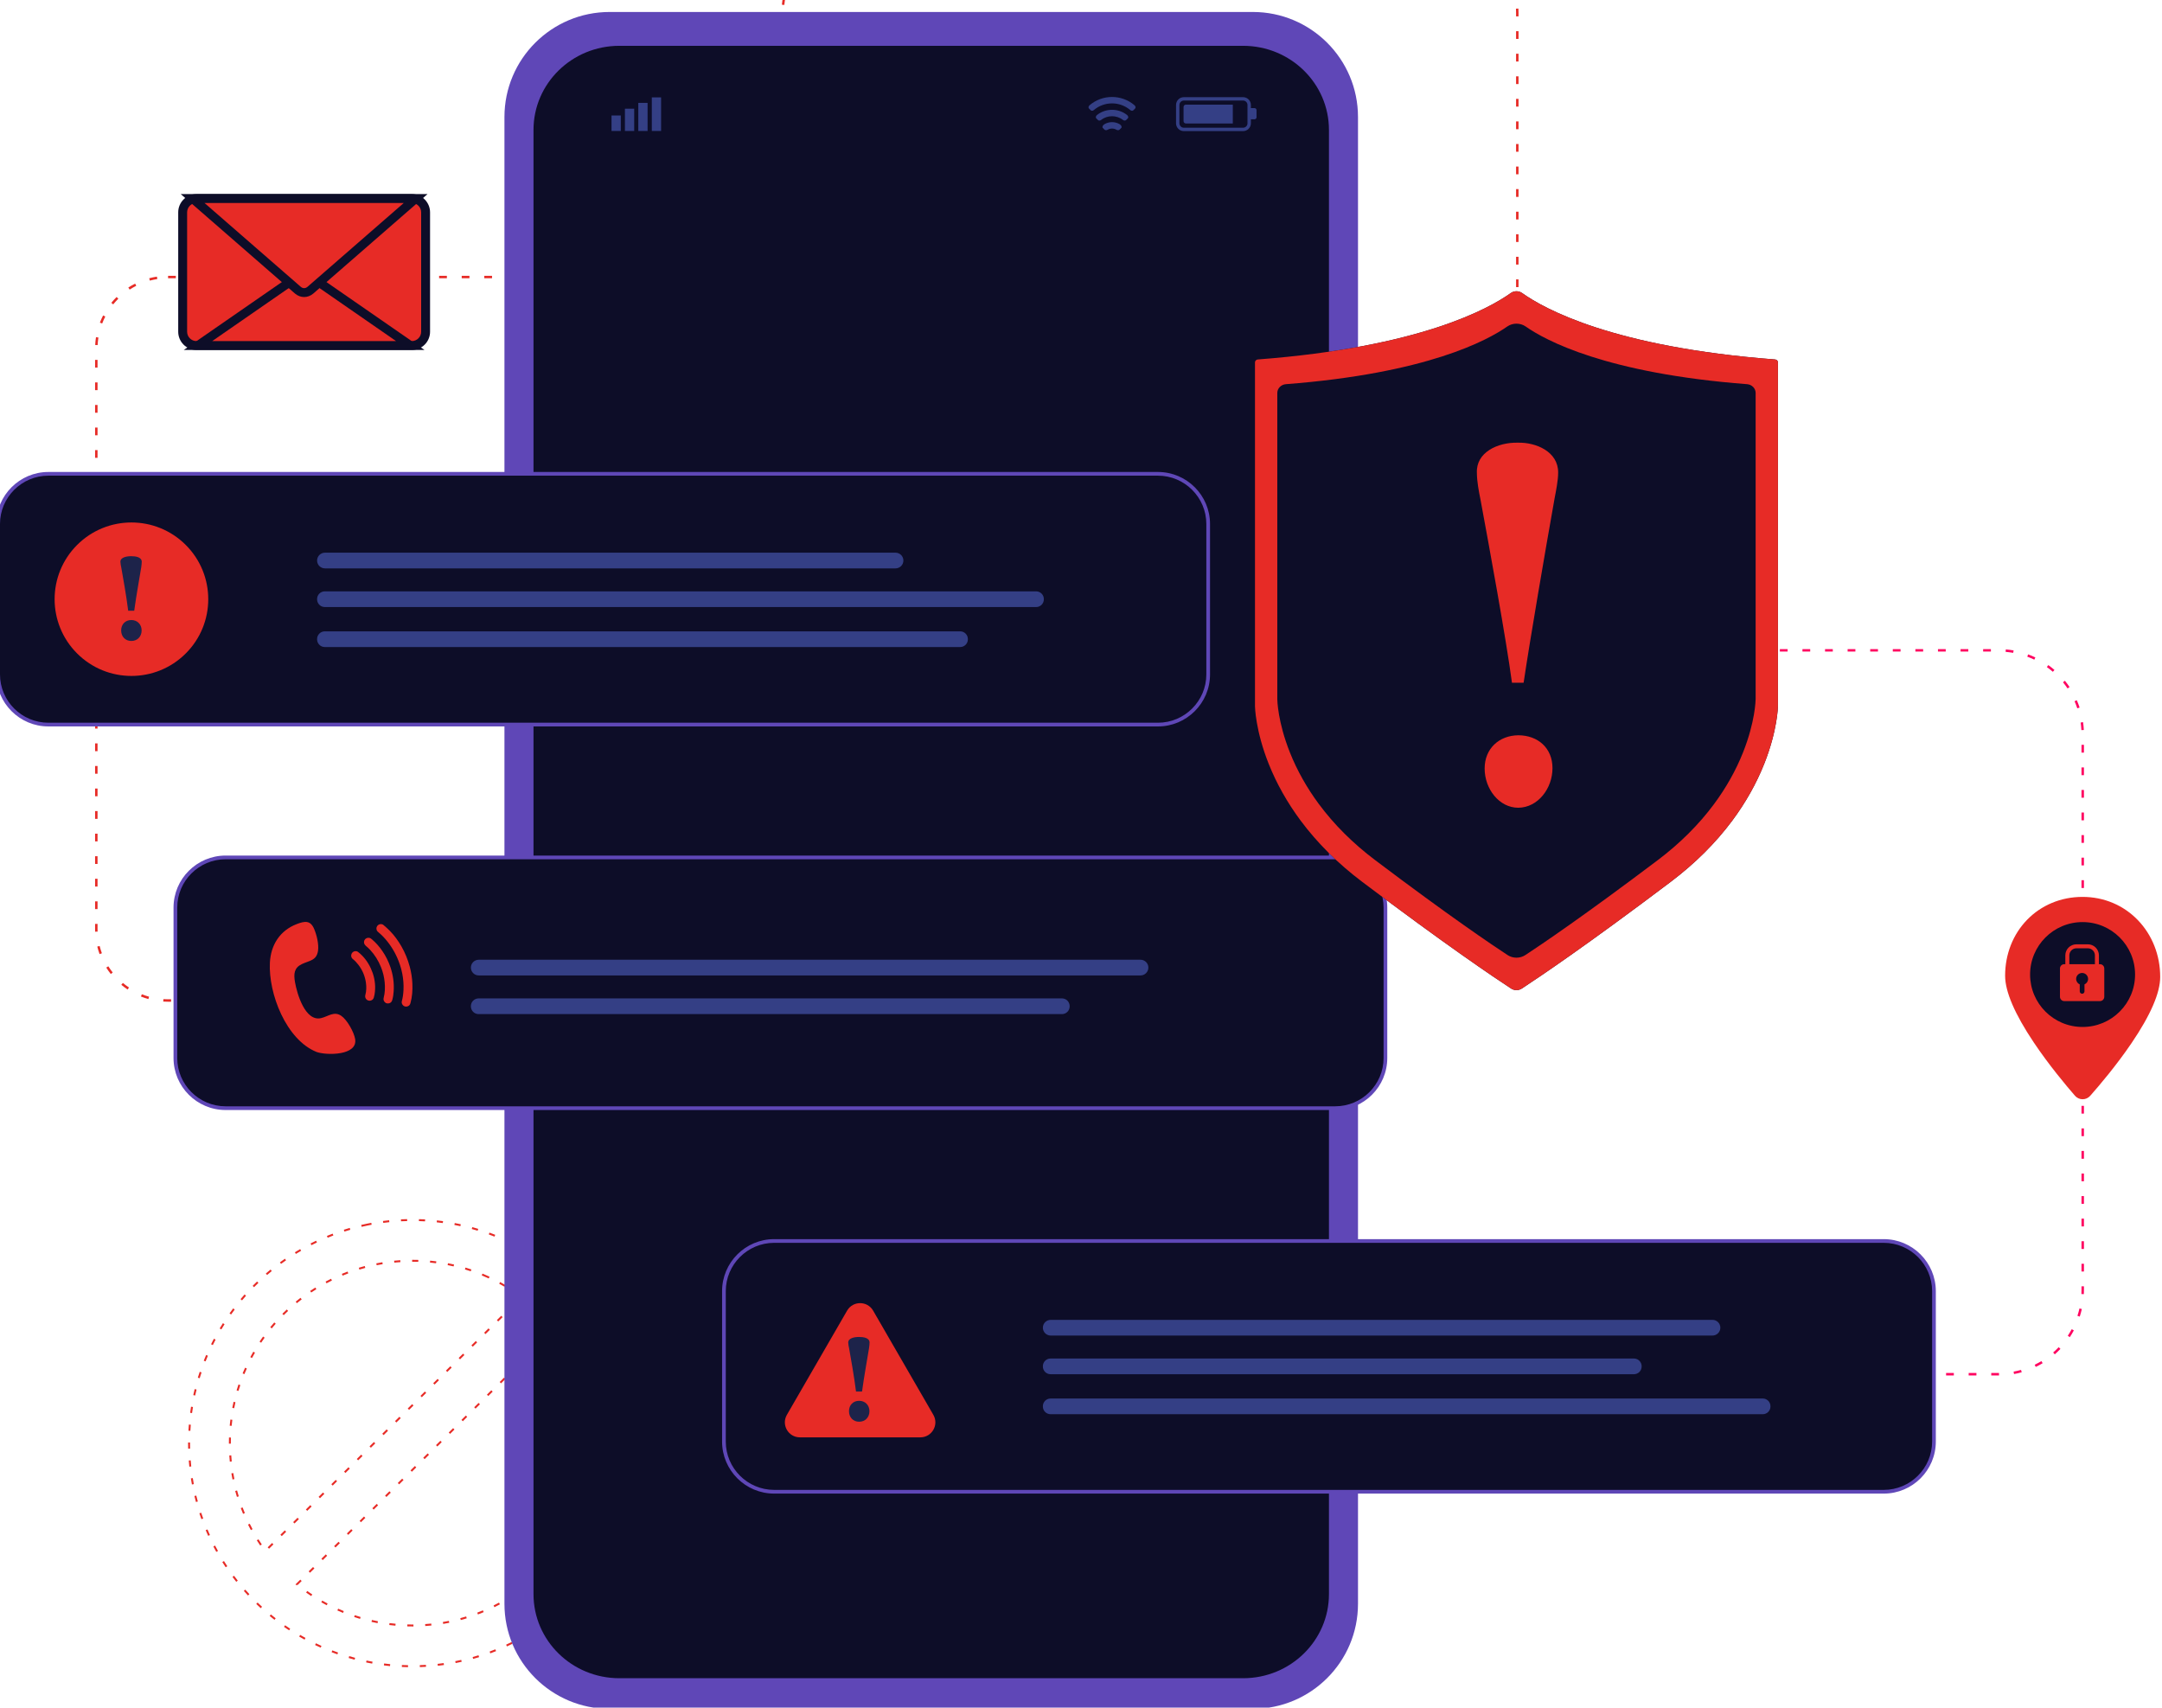
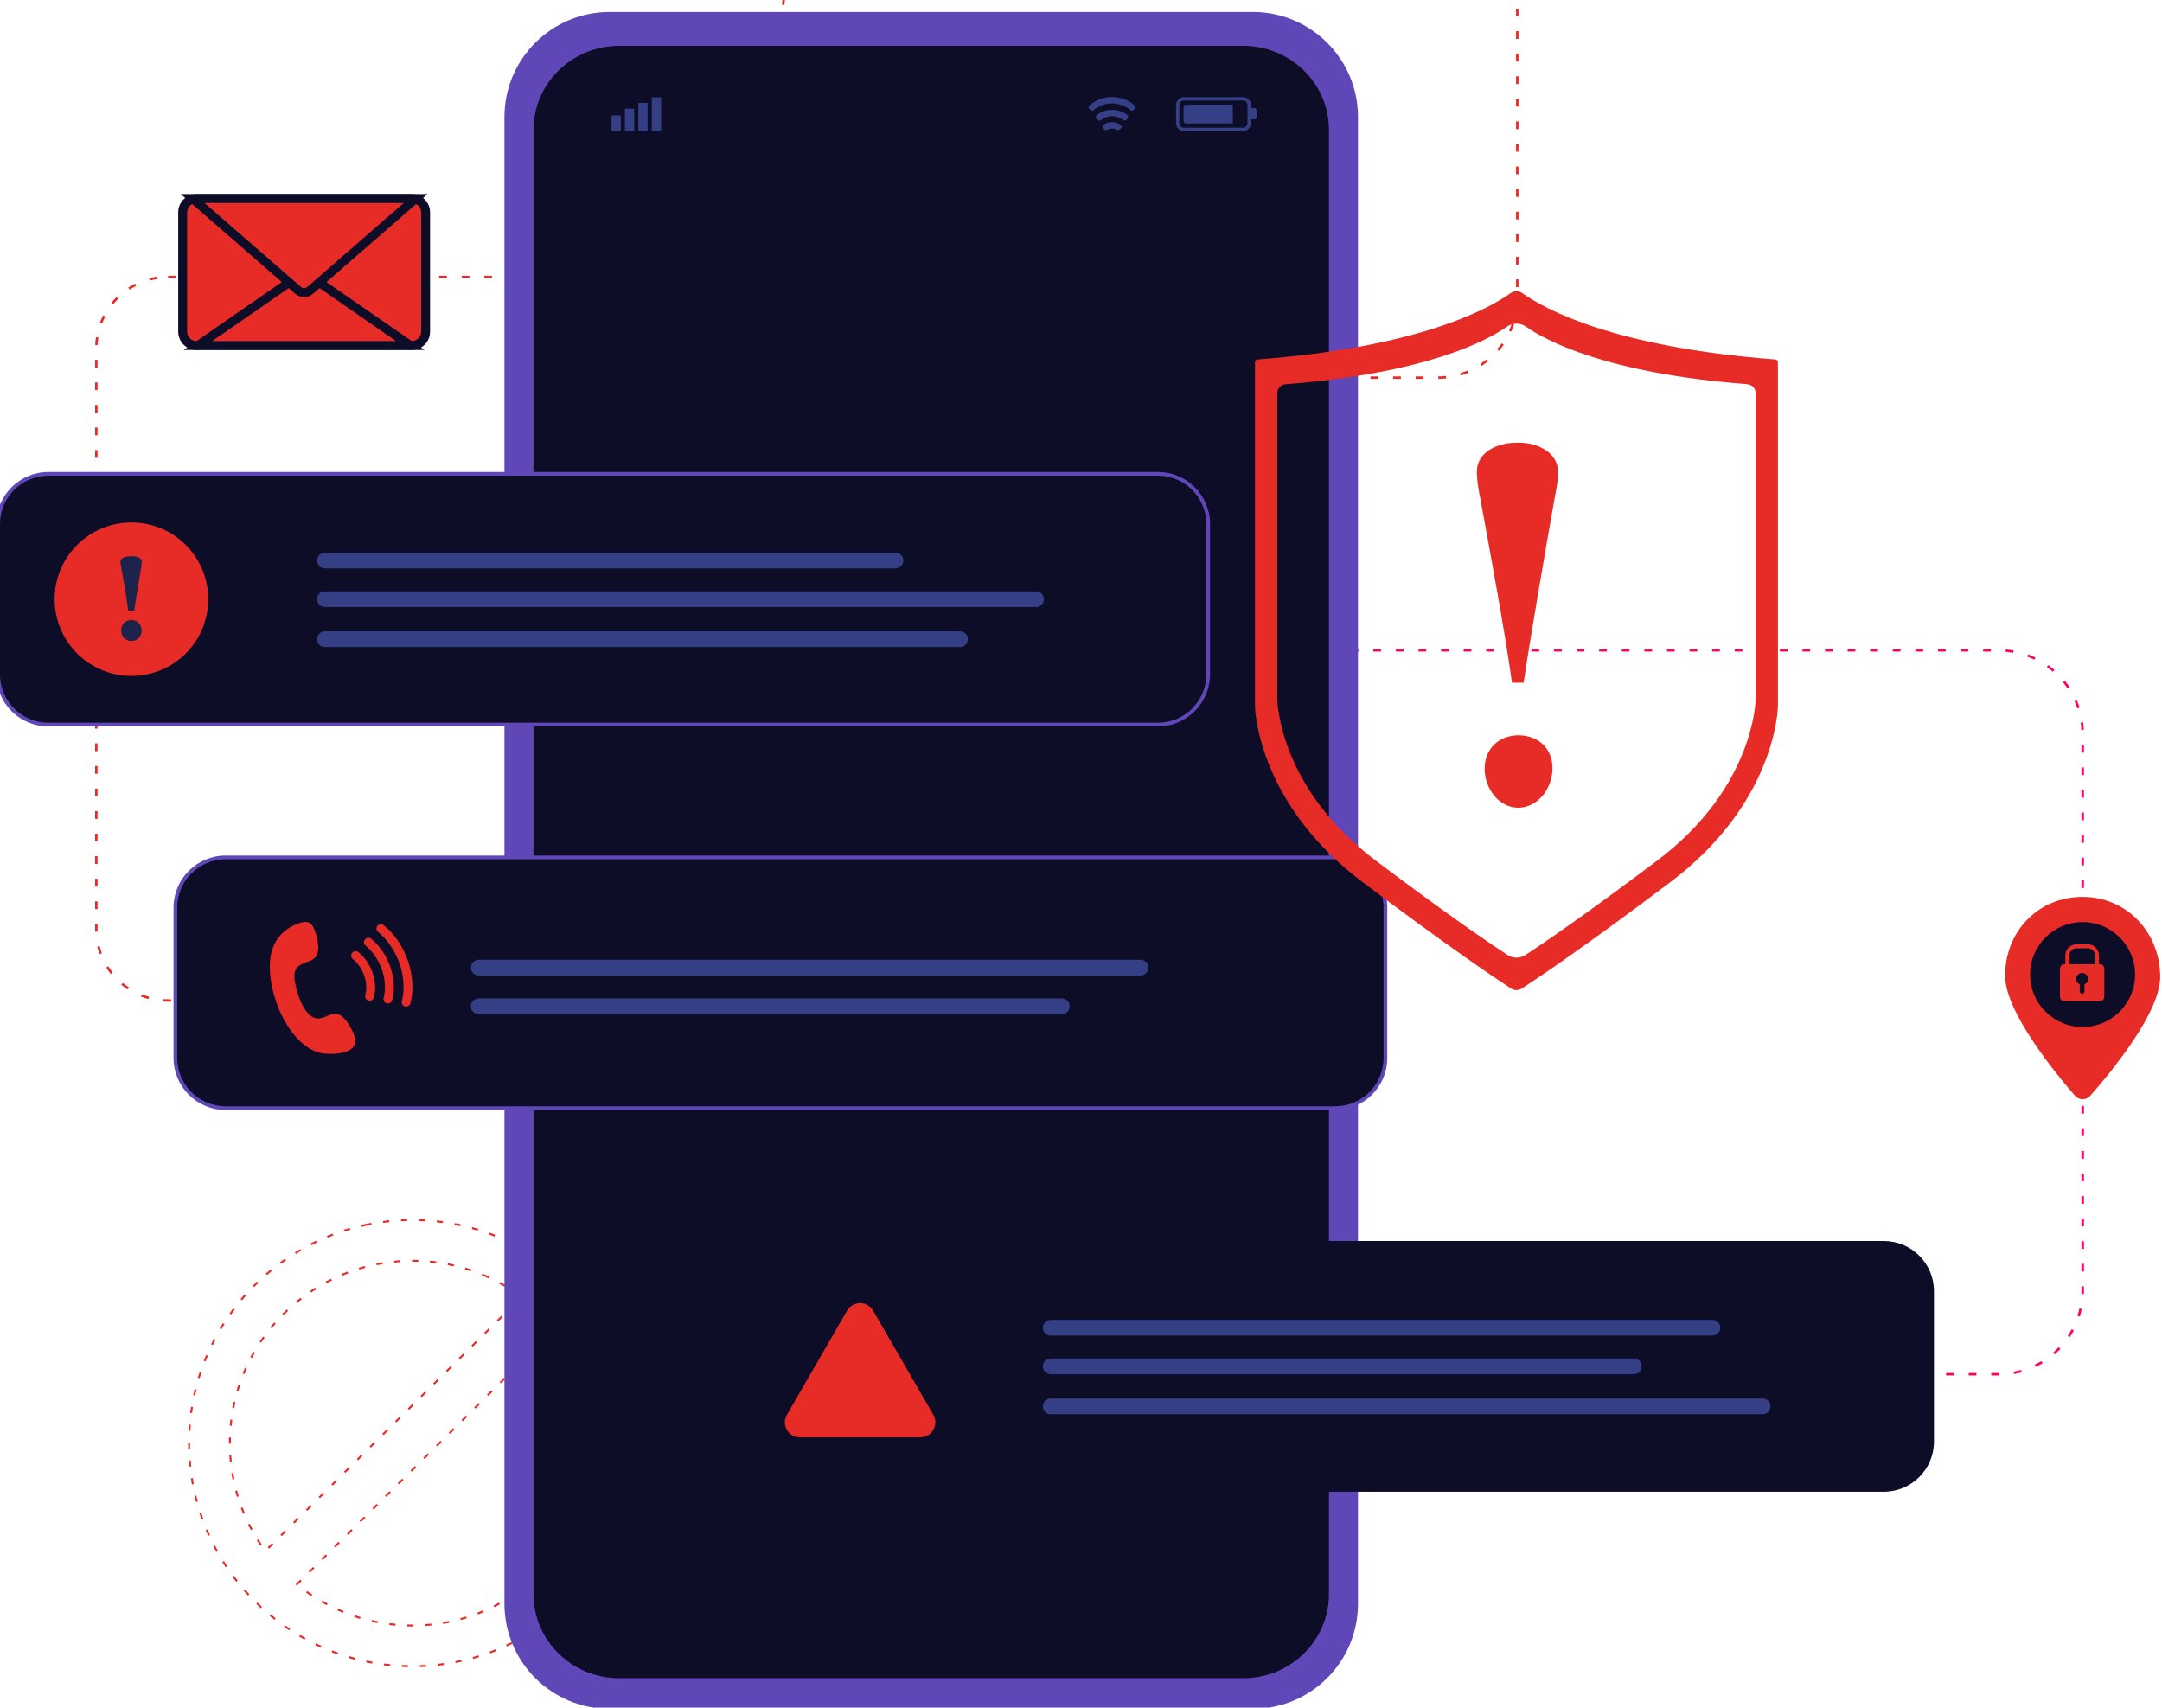
<svg xmlns="http://www.w3.org/2000/svg" width="471" height="372" viewBox="0 0 471 372" fill="none">
  <g clip-path="url(#clip0_22004_261)">
    <path d="M310.097 82.541H308.409V82.008H310.097V82.541ZM305.177 82.541H303.489V82.008H305.177V82.541ZM300.256 82.541H298.568V82.008H300.256V82.541ZM295.336 82.541H293.648V82.008H295.336V82.541ZM290.415 82.541H288.727V82.008H290.415V82.541ZM285.494 82.541H283.807V82.008H285.494V82.541ZM280.574 82.541H278.886V82.008H280.574V82.541ZM275.653 82.541H273.965V82.008H275.653V82.541ZM270.733 82.541H269.045V82.008H270.733V82.541ZM265.812 82.541H264.124V82.008H265.812V82.541ZM260.892 82.541H259.204V82.008H260.892V82.541ZM255.971 82.541H254.283V82.008H255.971V82.541ZM251.051 82.541H249.363V82.008H251.051V82.541ZM246.13 82.541H244.442V82.008H246.13V82.541ZM241.209 82.541H239.522V82.008H241.209V82.541ZM236.289 82.541H234.601V82.008H236.289V82.541ZM231.368 82.541H229.68V82.008H231.368V82.541ZM226.448 82.541H224.76V82.008H226.448V82.541ZM221.527 82.541H219.839V82.008H221.527V82.541ZM216.607 82.541H214.919V82.008H216.607V82.541ZM211.686 82.541H209.998V82.008H211.686V82.541ZM206.766 82.541H205.078V82.008H206.766V82.541ZM201.845 82.541H200.157V82.008H201.845V82.541ZM196.925 82.541H195.237V82.008H196.925V82.541ZM192.004 82.541H190.316V82.008H192.004V82.541ZM313.343 82.541L313.339 82.008C313.892 82.004 314.451 81.973 314.998 81.916L315.054 82.446C314.489 82.505 313.915 82.536 313.343 82.541ZM187.071 82.524C186.502 82.499 185.928 82.446 185.365 82.366L185.441 81.839C185.985 81.916 186.542 81.969 187.095 81.993L187.071 82.524ZM318.265 81.805L318.112 81.294C318.641 81.136 319.167 80.95 319.678 80.74L319.88 81.233C319.352 81.448 318.81 81.641 318.264 81.803L318.265 81.805ZM182.179 81.603C181.641 81.419 181.105 81.207 180.586 80.972L180.807 80.487C181.308 80.716 181.828 80.921 182.351 81.099L182.179 81.603ZM322.784 79.715L322.493 79.268C322.955 78.969 323.409 78.642 323.842 78.297L324.175 78.714C323.729 79.07 323.261 79.405 322.784 79.715ZM177.743 79.345C177.277 79.018 176.822 78.665 176.391 78.293L176.739 77.889C177.158 78.249 177.598 78.592 178.05 78.91L177.743 79.345ZM326.536 76.447L326.132 76.099C326.494 75.682 326.838 75.243 327.157 74.793L327.593 75.1C327.264 75.563 326.908 76.016 326.536 76.447ZM174.115 75.94C173.759 75.496 173.42 75.029 173.11 74.553L173.556 74.263C173.857 74.723 174.184 75.177 174.531 75.607L174.115 75.94ZM329.229 72.263L328.744 72.042C328.973 71.541 329.181 71.023 329.36 70.501L329.865 70.674C329.68 71.211 329.466 71.747 329.229 72.263ZM171.583 71.658C171.366 71.133 171.172 70.59 171.008 70.046L171.519 69.893C171.678 70.419 171.865 70.946 172.076 71.455L171.583 71.658ZM330.635 67.493L330.108 67.416C330.186 66.871 330.241 66.316 330.266 65.765L330.798 65.79C330.771 66.359 330.717 66.933 330.635 67.493ZM170.358 66.838C170.298 66.275 170.265 65.7 170.259 65.129L170.792 65.124C170.798 65.676 170.83 66.233 170.889 66.781L170.358 66.837V66.838ZM170.791 64.952H170.257V63.266H170.791V64.952ZM330.816 62.548H330.283V60.862H330.816V62.548ZM170.791 60.037H170.257V58.351H170.791V60.037ZM330.816 57.633H330.283V55.947H330.816V57.633ZM170.791 55.122H170.257V53.436H170.791V55.122ZM330.816 52.718H330.283V51.031H330.816V52.718ZM170.791 50.206H170.257V48.52H170.791V50.206ZM330.816 47.802H330.283V46.116H330.816V47.802ZM170.791 45.291H170.257V43.605H170.791V45.291ZM330.816 42.887H330.283V41.201H330.816V42.887ZM170.791 40.376H170.257V38.69H170.791V40.376ZM330.816 37.972H330.283V36.286H330.816V37.972ZM170.791 35.461H170.257V33.775H170.791V35.461ZM330.816 33.057H330.283V31.371H330.816V33.057ZM170.791 30.546H170.257V28.86H170.791V30.546ZM330.816 28.142H330.283V26.456H330.816V28.142ZM170.791 25.631H170.257V23.945H170.791V25.631ZM330.816 23.227H330.283V21.541H330.816V23.227ZM170.791 20.716H170.257V19.03H170.791V20.716ZM330.816 18.312H330.283V16.626H330.816V18.312ZM170.791 15.801H170.257V14.115H170.791V15.801ZM330.816 13.396H330.283V11.71H330.816V13.396ZM170.791 10.886H170.257V9.199H170.791V10.886ZM330.816 8.481H330.283V6.795H330.816V8.481ZM170.791 5.97H170.257V4.284H170.791V5.97ZM330.816 3.566H330.283V2.809C330.283 2.503 330.275 2.196 330.259 1.894L330.791 1.865C330.807 2.177 330.816 2.494 330.816 2.809V3.566ZM170.866 1.079L170.335 1.027C170.393 0.461 170.477 -0.11 170.589 -0.665L171.112 -0.562C171.003 -0.023 170.92 0.53 170.866 1.079ZM329.787 -1.251C329.656 -1.787 329.498 -2.321 329.315 -2.842L329.819 -3.018C330.007 -2.482 330.171 -1.93 330.305 -1.377L329.787 -1.251ZM172.025 -3.602L171.531 -3.803C171.745 -4.33 171.987 -4.852 172.251 -5.355L172.723 -5.108C172.466 -4.62 172.231 -4.113 172.023 -3.602H172.025ZM327.988 -5.725C327.712 -6.202 327.409 -6.67 327.086 -7.119L327.52 -7.429C327.852 -6.967 328.165 -6.482 328.45 -5.991L327.989 -5.725H327.988ZM174.456 -7.769L174.038 -8.101C174.391 -8.546 174.771 -8.98 175.166 -9.389L175.55 -9.02C175.167 -8.623 174.799 -8.203 174.457 -7.769H174.456ZM325.005 -9.517C324.606 -9.898 324.184 -10.265 323.75 -10.605L324.08 -11.024C324.527 -10.673 324.961 -10.295 325.373 -9.901L325.004 -9.516L325.005 -9.517ZM177.954 -11.093L177.645 -11.527C178.109 -11.858 178.594 -12.168 179.087 -12.451L179.352 -11.989C178.874 -11.715 178.404 -11.412 177.954 -11.092V-11.093ZM321.081 -12.329C320.591 -12.585 320.083 -12.818 319.572 -13.023L319.771 -13.517C320.299 -13.305 320.821 -13.064 321.328 -12.8L321.082 -12.328L321.081 -12.329ZM182.241 -13.309L182.066 -13.812C182.604 -13.999 183.158 -14.161 183.711 -14.295L183.836 -13.777C183.299 -13.648 182.763 -13.491 182.241 -13.309ZM316.526 -13.928C315.985 -14.035 315.432 -14.116 314.882 -14.17L314.935 -14.7C315.502 -14.645 316.073 -14.56 316.63 -14.45L316.526 -13.928ZM186.979 -14.229L186.952 -14.76C187.251 -14.775 187.554 -14.783 187.855 -14.783H188.654V-14.25H187.855C187.563 -14.25 187.269 -14.242 186.979 -14.227V-14.229ZM311.68 -14.252H309.992V-14.784H311.68V-14.252ZM306.759 -14.252H305.071V-14.784H306.759V-14.252ZM301.839 -14.252H300.151V-14.784H301.839V-14.252ZM296.918 -14.252H295.23V-14.784H296.918V-14.252ZM291.997 -14.252H290.309V-14.784H291.997V-14.252ZM287.077 -14.252H285.389V-14.784H287.077V-14.252ZM282.156 -14.252H280.468V-14.784H282.156V-14.252ZM277.236 -14.252H275.548V-14.784H277.236V-14.252ZM272.315 -14.252H270.627V-14.784H272.315V-14.252ZM267.395 -14.252H265.707V-14.784H267.395V-14.252ZM262.474 -14.252H260.786V-14.784H262.474V-14.252ZM257.554 -14.252H255.866V-14.784H257.554V-14.252ZM252.633 -14.252H250.945V-14.784H252.633V-14.252ZM247.712 -14.252H246.025V-14.784H247.712V-14.252ZM242.792 -14.252H241.104V-14.784H242.792V-14.252ZM237.871 -14.252H236.183V-14.784H237.871V-14.252ZM232.951 -14.252H231.263V-14.784H232.951V-14.252ZM228.03 -14.252H226.342V-14.784H228.03V-14.252ZM223.11 -14.252H221.422V-14.784H223.11V-14.252ZM218.189 -14.252H216.501V-14.784H218.189V-14.252ZM213.269 -14.252H211.581V-14.784H213.269V-14.252ZM208.348 -14.252H206.66V-14.784H208.348V-14.252ZM203.427 -14.252H201.74V-14.784H203.427V-14.252ZM198.507 -14.252H196.819V-14.784H198.507V-14.252ZM193.586 -14.252H191.898V-14.784H193.586V-14.252Z" fill="#E72B26" />
    <path d="M435.369 299.642H433.803V299.109H435.489L435.494 299.64H435.369V299.642ZM430.57 299.642H428.882V299.109H430.57V299.642ZM425.65 299.642H423.962V299.109H425.65V299.642ZM420.729 299.642H419.041V299.109H420.729V299.642ZM415.808 299.642H414.121V299.109H415.808V299.642ZM410.888 299.642H409.2V299.109H410.888V299.642ZM405.967 299.642H404.279V299.109H405.967V299.642ZM401.047 299.642H399.359V299.109H401.047V299.642ZM396.126 299.642H394.438V299.109H396.126V299.642ZM391.206 299.642H389.518V299.109H391.206V299.642ZM386.285 299.642H384.597V299.109H386.285V299.642ZM381.365 299.642H379.677V299.109H381.365V299.642ZM376.444 299.642H374.756V299.109H376.444V299.642ZM371.523 299.642H369.836V299.109H371.523V299.642ZM366.603 299.642H364.915V299.109H366.603V299.642ZM361.682 299.642H359.994V299.109H361.682V299.642ZM356.762 299.642H355.074V299.109H356.762V299.642ZM351.841 299.642H350.153V299.109H351.841V299.642ZM346.921 299.642H345.233V299.109H346.921V299.642ZM342 299.642H340.312V299.109H342V299.642ZM337.08 299.642H335.392V299.109H337.08V299.642ZM332.159 299.642H330.471V299.109H332.159V299.642ZM327.239 299.642H325.551V299.109H327.239V299.642ZM322.318 299.642H320.63V299.109H322.318V299.642ZM317.397 299.642H315.71V299.109H317.397V299.642ZM312.477 299.642H310.789V299.109H312.477V299.642ZM307.556 299.642H305.868V299.109H307.556V299.642ZM302.636 299.642H300.948V299.109H302.636V299.642ZM297.715 299.642H296.027V299.109H297.715V299.642ZM292.795 299.642H291.107V299.109H292.795V299.642ZM287.874 299.642H286.186V299.109H287.874V299.642ZM282.954 299.642H281.266V299.109H282.954V299.642ZM278.033 299.642H276.345V299.109H278.033V299.642ZM273.093 299.584C272.525 299.541 271.954 299.468 271.394 299.374L271.485 298.848C272.027 298.942 272.583 299.011 273.135 299.053L273.093 299.584ZM438.767 299.335L438.671 298.811C439.215 298.711 439.76 298.585 440.291 298.436L440.435 298.949C439.89 299.103 439.328 299.232 438.767 299.336V299.335ZM268.23 298.537C267.695 298.344 267.163 298.123 266.649 297.88L266.876 297.399C267.377 297.633 267.894 297.849 268.412 298.035L268.231 298.537H268.23ZM443.496 297.787L443.264 297.308C443.76 297.067 444.251 296.801 444.724 296.515L445 296.971C444.513 297.265 444.007 297.54 443.496 297.787ZM263.818 296.232C263.354 295.904 262.901 295.55 262.468 295.181L262.815 294.776C263.235 295.134 263.677 295.479 264.127 295.798L263.82 296.233L263.818 296.232ZM447.642 295.04L447.291 294.639C447.707 294.275 448.111 293.888 448.491 293.489L448.876 293.856C448.485 294.267 448.07 294.666 447.642 295.041V295.04ZM260.176 292.845C259.814 292.405 259.469 291.945 259.151 291.475L259.593 291.175C259.902 291.631 260.238 292.079 260.589 292.506L260.177 292.845H260.176ZM450.917 291.296L450.472 291.002C450.778 290.542 451.065 290.061 451.325 289.577L451.796 289.828C451.527 290.328 451.232 290.821 450.917 291.296ZM257.558 288.618C257.326 288.098 257.117 287.564 256.934 287.026L257.439 286.855C257.617 287.377 257.82 287.897 258.045 288.401L257.558 288.618ZM453.083 286.819L452.576 286.653C452.748 286.129 452.896 285.59 453.018 285.051L453.538 285.169C453.413 285.723 453.259 286.278 453.083 286.817V286.819ZM256.16 283.847C256.075 283.287 256.015 282.715 255.982 282.147L256.514 282.116C256.545 282.668 256.604 283.224 256.687 283.767L256.16 283.847ZM453.975 281.929L453.443 281.904C453.456 281.621 453.462 281.333 453.462 281.047V280.231H453.996V281.047C453.996 281.341 453.988 281.637 453.975 281.929ZM256.482 278.903H255.949V277.217H256.482V278.903ZM453.996 277.002H453.462V275.316H453.996V277.002ZM256.482 273.988H255.949V272.302H256.482V273.988ZM453.996 272.087H453.462V270.401H453.996V272.087ZM256.482 269.073H255.949V267.387H256.482V269.073ZM453.996 267.172H453.462V265.486H453.996V267.172ZM256.482 264.158H255.949V262.472H256.482V264.158ZM453.996 262.257H453.462V260.571H453.996V262.257ZM256.482 259.243H255.949V257.557H256.482V259.243ZM453.996 257.341H453.462V255.655H453.996V257.341ZM256.482 254.328H255.949V252.642H256.482V254.328ZM453.996 252.426H453.462V250.74H453.996V252.426ZM256.482 249.413H255.949V247.727H256.482V249.413ZM453.996 247.511H453.462V245.825H453.996V247.511ZM256.482 244.497H255.949V242.811H256.482V244.497ZM453.996 242.596H453.462V240.91H453.996V242.596ZM256.482 239.582H255.949V237.896H256.482V239.582ZM453.996 237.681H453.462V235.995H453.996V237.681ZM256.482 234.667H255.949V232.981H256.482V234.667ZM453.996 232.766H453.462V231.08H453.996V232.766ZM256.482 229.752H255.949V228.066H256.482V229.752ZM453.996 227.851H453.462V226.165H453.996V227.851ZM256.482 224.837H255.949V223.151H256.482V224.837ZM453.996 222.936H453.462V221.25H453.996V222.936ZM256.482 219.922H255.949V218.236H256.482V219.922ZM453.996 218.021H453.462V216.334H453.996V218.021ZM256.482 215.007H255.949V213.321H256.482V215.007ZM453.996 213.105H453.462V211.419H453.996V213.105ZM256.482 210.092H255.949V208.406H256.482V210.092ZM453.996 208.19H453.462V206.504H453.996V208.19ZM256.482 205.176H255.949V203.49H256.482V205.176ZM453.996 203.275H453.462V201.589H453.996V203.275ZM256.482 200.261H255.949V198.575H256.482V200.261ZM453.996 198.36H453.462V196.674H453.996V198.36ZM256.482 195.346H255.949V193.66H256.482V195.346ZM453.996 193.445H453.462V191.759H453.996V193.445ZM256.482 190.431H255.949V188.745H256.482V190.431ZM453.996 188.53H453.462V186.844H453.996V188.53ZM256.482 185.516H255.949V183.83H256.482V185.516ZM453.996 183.615H453.462V181.929H453.996V183.615ZM256.482 180.601H255.949V178.915H256.482V180.601ZM453.996 178.7H453.462V177.014H453.996V178.7ZM256.482 175.686H255.949V174H256.482V175.686ZM453.996 173.784H453.462V172.098H453.996V173.784ZM256.482 170.771H255.949V169.085H256.482V170.771ZM453.996 168.869H453.462V167.183H453.996V168.869ZM256.482 165.856H255.949V164.17H256.482V165.856ZM453.996 163.954H453.462V162.268H453.996V163.954ZM256.482 160.94H255.949V160.001C255.949 159.75 255.953 159.495 255.964 159.244L256.497 159.265C256.488 159.509 256.482 159.757 256.482 160.001V160.94ZM453.438 159.053C453.41 158.5 453.355 157.945 453.277 157.4L453.804 157.324C453.886 157.886 453.942 158.458 453.97 159.026L453.438 159.053ZM256.903 156.114L256.381 156C256.503 155.446 256.652 154.89 256.824 154.348L257.332 154.509C257.165 155.035 257.019 155.575 256.901 156.114H256.903ZM452.546 154.309C452.373 153.787 452.172 153.264 451.951 152.759L452.439 152.545C452.668 153.066 452.875 153.603 453.052 154.141L452.546 154.308V154.309ZM258.563 151.58L258.092 151.331C258.357 150.83 258.649 150.333 258.96 149.858L259.406 150.148C259.104 150.61 258.82 151.092 258.562 151.58H258.563ZM450.421 149.974C450.114 149.514 449.781 149.064 449.434 148.637L449.848 148.301C450.206 148.742 450.548 149.204 450.864 149.677L450.421 149.974ZM261.372 147.649L260.984 147.285C261.372 146.871 261.785 146.471 262.21 146.093L262.565 146.49C262.15 146.857 261.749 147.247 261.372 147.649ZM447.223 146.353C446.806 145.992 446.366 145.644 445.918 145.323L446.228 144.891C446.69 145.223 447.142 145.579 447.571 145.951L447.222 146.353H447.223ZM265.119 144.598L264.84 144.143C265.325 143.847 265.829 143.568 266.34 143.317L266.575 143.794C266.079 144.038 265.589 144.307 265.119 144.596V144.598ZM443.181 143.704C442.682 143.466 442.167 143.247 441.65 143.056L441.835 142.557C442.369 142.754 442.899 142.978 443.412 143.223L443.181 143.704ZM269.539 142.648L269.392 142.137C269.937 141.978 270.498 141.846 271.057 141.739L271.156 142.263C270.614 142.367 270.07 142.496 269.539 142.648ZM438.58 142.224C438.038 142.127 437.483 142.054 436.931 142.007L436.977 141.476C437.543 141.524 438.114 141.599 438.674 141.698L438.58 142.222V142.224ZM274.321 141.944L274.314 141.411C274.396 141.411 274.479 141.409 274.562 141.409H276.25V141.942H274.562C274.482 141.942 274.401 141.942 274.321 141.944ZM433.724 141.942H432.036V141.409H433.724V141.942ZM428.804 141.942H427.116V141.409H428.804V141.942ZM423.883 141.942H422.195V141.409H423.883V141.942ZM418.963 141.942H417.275V141.409H418.963V141.942ZM414.042 141.942H412.354V141.409H414.042V141.942ZM409.122 141.942H407.434V141.409H409.122V141.942ZM404.201 141.942H402.513V141.409H404.201V141.942ZM399.281 141.942H397.593V141.409H399.281V141.942ZM394.36 141.942H392.672V141.409H394.36V141.942ZM389.439 141.942H387.752V141.409H389.439V141.942ZM384.519 141.942H382.831V141.409H384.519V141.942ZM379.598 141.942H377.91V141.409H379.598V141.942ZM374.678 141.942H372.99V141.409H374.678V141.942ZM369.757 141.942H368.069V141.409H369.757V141.942ZM364.837 141.942H363.149V141.409H364.837V141.942ZM359.916 141.942H358.228V141.409H359.916V141.942ZM354.996 141.942H353.308V141.409H354.996V141.942ZM350.075 141.942H348.387V141.409H350.075V141.942ZM345.154 141.942H343.467V141.409H345.154V141.942ZM340.234 141.942H338.546V141.409H340.234V141.942ZM335.313 141.942H333.625V141.409H335.313V141.942ZM330.393 141.942H328.705V141.409H330.393V141.942ZM325.472 141.942H323.784V141.409H325.472V141.942ZM320.552 141.942H318.864V141.409H320.552V141.942ZM315.631 141.942H313.943V141.409H315.631V141.942ZM310.711 141.942H309.023V141.409H310.711V141.942ZM305.79 141.942H304.102V141.409H305.79V141.942ZM300.87 141.942H299.182V141.409H300.87V141.942ZM295.949 141.942H294.261V141.409H295.949V141.942ZM291.028 141.942H289.34V141.409H291.028V141.942ZM286.108 141.942H284.42V141.409H286.108V141.942ZM281.187 141.942H279.499V141.409H281.187V141.942Z" fill="#FF0260" />
    <path d="M115.998 218.227H114.311V217.694H115.998V218.227ZM111.078 218.227H109.39V217.694H111.078V218.227ZM106.157 218.227H104.469V217.694H106.157V218.227ZM101.237 218.227H99.549V217.694H101.237V218.227ZM96.316 218.227H94.628V217.694H96.316V218.227ZM91.396 218.227H89.708V217.694H91.396V218.227ZM86.475 218.227H84.787V217.694H86.475V218.227ZM81.555 218.227H79.867V217.694H81.555V218.227ZM76.634 218.227H74.946V217.694H76.634V218.227ZM71.713 218.227H70.025V217.694H71.713V218.227ZM66.793 218.227H65.105V217.694H66.793V218.227ZM61.872 218.227H60.184V217.694H61.872V218.227ZM56.952 218.227H55.264V217.694H56.952V218.227ZM52.031 218.227H50.343V217.694H52.031V218.227ZM47.111 218.227H45.423V217.694H47.111V218.227ZM42.19 218.227H40.502V217.694H42.19V218.227ZM37.27 218.227H36.609C36.261 218.227 35.91 218.215 35.565 218.194L35.6 217.662C35.933 217.683 36.273 217.695 36.609 217.695H37.27V218.228V218.227ZM119.27 217.974L119.175 217.45C119.718 217.352 120.262 217.223 120.789 217.068L120.94 217.578C120.395 217.739 119.832 217.873 119.27 217.974ZM32.331 217.646C31.782 217.492 31.235 217.307 30.705 217.096L30.902 216.601C31.415 216.806 31.944 216.985 32.474 217.132L32.331 217.646ZM123.974 216.327L123.721 215.859C124.204 215.597 124.681 215.306 125.134 214.993L125.437 215.431C124.967 215.755 124.476 216.056 123.974 216.327ZM27.802 215.568C27.329 215.252 26.866 214.907 26.428 214.542L26.77 214.134C27.193 214.487 27.641 214.82 28.099 215.126L27.804 215.568H27.802ZM127.933 213.304L127.547 212.937C127.927 212.538 128.29 212.115 128.626 211.678L129.05 212.002C128.703 212.454 128.328 212.892 127.934 213.304H127.933ZM24.139 212.193C23.784 211.746 23.451 211.275 23.148 210.793L23.599 210.51C23.893 210.975 24.214 211.431 24.556 211.862L24.139 212.193ZM130.766 209.208L130.285 208.978C130.523 208.481 130.737 207.966 130.92 207.447L131.423 207.624C131.233 208.162 131.013 208.695 130.766 209.208ZM21.697 207.853C21.5 207.319 21.329 206.768 21.191 206.215L21.708 206.086C21.842 206.619 22.006 207.152 22.198 207.668L21.697 207.853ZM132.186 204.434L131.657 204.365C131.728 203.822 131.771 203.266 131.783 202.714L132.317 202.726C132.303 203.296 132.26 203.871 132.186 204.434ZM20.728 202.971C20.721 202.765 20.716 202.556 20.716 202.349V201.275H21.25V202.349C21.25 202.548 21.254 202.751 21.262 202.952L20.728 202.973V202.971ZM132.321 199.491H131.788V197.805H132.321V199.491ZM21.25 198.045H20.716V196.359H21.25V198.045ZM132.321 194.576H131.788V192.889H132.321V194.576ZM21.25 193.13H20.716V191.444H21.25V193.13ZM132.321 189.66H131.788V187.974H132.321V189.66ZM21.25 188.215H20.716V186.529H21.25V188.215ZM132.321 184.745H131.788V183.059H132.321V184.745ZM21.25 183.3H20.716V181.614H21.25V183.3ZM132.321 179.83H131.788V178.144H132.321V179.83ZM21.25 178.385H20.716V176.699H21.25V178.385ZM132.321 174.915H131.788V173.229H132.321V174.915ZM21.25 173.47H20.716V171.784H21.25V173.47ZM132.321 170H131.788V168.314H132.321V170ZM21.25 168.555H20.716V166.869H21.25V168.555ZM132.321 165.085H131.788V163.399H132.321V165.085ZM21.25 163.64H20.716V161.954H21.25V163.64ZM132.321 160.17H131.788V158.484H132.321V160.17ZM21.25 158.724H20.716V157.038H21.25V158.724ZM132.321 155.255H131.788V153.568H132.321V155.255ZM21.25 153.809H20.716V152.123H21.25V153.809ZM132.321 150.339H131.788V148.653H132.321V150.339ZM21.25 148.894H20.716V147.208H21.25V148.894ZM132.321 145.424H131.788V143.738H132.321V145.424ZM21.25 143.979H20.716V142.293H21.25V143.979ZM132.321 140.509H131.788V138.823H132.321V140.509ZM21.25 139.064H20.716V137.378H21.25V139.064ZM132.321 135.594H131.788V133.908H132.321V135.594ZM21.25 134.149H20.716V132.463H21.25V134.149ZM132.321 130.679H131.788V128.993H132.321V130.679ZM21.25 129.234H20.716V127.548H21.25V129.234ZM132.321 125.764H131.788V124.078H132.321V125.764ZM21.25 124.319H20.716V122.633H21.25V124.319ZM132.321 120.849H131.788V119.163H132.321V120.849ZM21.25 119.404H20.716V117.717H21.25V119.404ZM132.321 115.934H131.788V114.248H132.321V115.934ZM21.25 114.488H20.716V112.802H21.25V114.488ZM132.321 111.018H131.788V109.332H132.321V111.018ZM21.25 109.573H20.716V107.887H21.25V109.573ZM132.321 106.103H131.788V104.417H132.321V106.103ZM21.25 104.658H20.716V102.972H21.25V104.658ZM132.321 101.188H131.788V99.502H132.321V101.188ZM21.25 99.743H20.716V98.057H21.25V99.743ZM132.321 96.273H131.788V94.587H132.321V96.273ZM21.25 94.828H20.716V93.142H21.25V94.828ZM132.321 91.358H131.788V89.672H132.321V91.358ZM21.25 89.913H20.716V88.227H21.25V89.913ZM132.321 86.443H131.788V84.757H132.321V86.443ZM21.25 84.998H20.716V83.312H21.25V84.998ZM132.321 81.528H131.788V79.842H132.321V81.528ZM21.25 80.083H20.716V78.397H21.25V80.083ZM132.321 76.613H131.788V75.958C131.788 75.621 131.777 75.279 131.755 74.945L132.287 74.91C132.309 75.256 132.321 75.609 132.321 75.958V76.613ZM21.269 75.181L20.737 75.154C20.766 74.583 20.825 74.01 20.915 73.45L21.441 73.533C21.355 74.075 21.298 74.629 21.269 75.18V75.181ZM131.224 71.823C131.077 71.293 130.897 70.766 130.692 70.254L131.187 70.055C131.399 70.585 131.584 71.13 131.737 71.68L131.223 71.823H131.224ZM22.259 70.474L21.762 70.284C21.965 69.752 22.201 69.226 22.461 68.718L22.936 68.962C22.684 69.453 22.457 69.962 22.259 70.475V70.474ZM129.214 67.452C128.908 66.995 128.573 66.548 128.221 66.126L128.629 65.784C128.995 66.221 129.34 66.683 129.657 67.157L129.214 67.452ZM24.668 66.307L24.253 65.971C24.612 65.528 24.999 65.101 25.403 64.699L25.778 65.077C25.388 65.465 25.014 65.879 24.666 66.307H24.668ZM125.948 63.916C125.515 63.574 125.059 63.252 124.593 62.96L124.877 62.509C125.359 62.811 125.83 63.145 126.278 63.498L125.948 63.916ZM28.245 63.087L27.954 62.64C28.432 62.329 28.933 62.04 29.44 61.785L29.681 62.26C29.19 62.509 28.708 62.787 28.245 63.087ZM121.748 61.56C121.231 61.369 120.697 61.205 120.162 61.071L120.292 60.555C120.845 60.693 121.398 60.863 121.933 61.06L121.748 61.56ZM32.643 61.131L32.506 60.616C33.056 60.47 33.621 60.351 34.186 60.266L34.267 60.792C33.722 60.875 33.176 60.99 32.644 61.131H32.643ZM117.023 60.627C116.826 60.619 116.624 60.615 116.426 60.615H115.346V60.082H116.426C116.631 60.082 116.839 60.086 117.044 60.094L117.023 60.627ZM112.113 60.615H110.425V60.082H112.113V60.615ZM107.193 60.615H105.505V60.082H107.193V60.615ZM102.272 60.615H100.584V60.082H102.272V60.615ZM97.352 60.615H95.664V60.082H97.352V60.615ZM92.431 60.615H90.743V60.082H92.431V60.615ZM87.51 60.615H85.823V60.082H87.51V60.615ZM82.59 60.615H80.902V60.082H82.59V60.615ZM77.669 60.615H75.981V60.082H77.669V60.615ZM72.749 60.615H71.061V60.082H72.749V60.615ZM67.828 60.615H66.14V60.082H67.828V60.615ZM62.908 60.615H61.22V60.082H62.908V60.615ZM57.987 60.615H56.299V60.082H57.987V60.615ZM53.067 60.615H51.379V60.082H53.067V60.615ZM48.146 60.615H46.458V60.082H48.146V60.615ZM43.225 60.615H41.538V60.082H43.225V60.615ZM38.305 60.615H36.617V60.082H38.305V60.615Z" fill="#E72B26" />
    <path d="M88.886 363.193C88.439 363.184 87.987 363.169 87.541 363.148L87.56 362.725C88.003 362.746 88.452 362.761 88.895 362.769L88.886 363.192V363.193ZM91.465 363.177L91.451 362.754C91.896 362.739 92.345 362.719 92.785 362.692L92.811 363.114C92.366 363.141 91.914 363.162 91.465 363.175V363.177ZM84.968 362.962C84.522 362.918 84.073 362.867 83.63 362.81L83.683 362.39C84.121 362.445 84.567 362.496 85.009 362.54L84.966 362.962H84.968ZM95.379 362.894L95.332 362.474C95.774 362.424 96.218 362.368 96.657 362.307L96.716 362.725C96.274 362.787 95.823 362.844 95.379 362.894ZM81.081 362.418C80.727 362.353 80.365 362.284 80.01 362.212L79.76 362.159L79.847 361.745L80.096 361.796C80.448 361.869 80.805 361.938 81.157 362.001L81.081 362.418ZM99.26 362.299L99.178 361.884C99.324 361.855 99.471 361.827 99.615 361.796C99.906 361.738 100.195 361.674 100.485 361.61L100.578 362.022C100.286 362.087 99.993 362.15 99.701 362.21C99.555 362.24 99.407 362.269 99.26 362.299ZM77.252 361.563C76.821 361.449 76.384 361.325 75.956 361.199L76.076 360.792C76.501 360.919 76.934 361.039 77.362 361.154L77.253 361.562L77.252 361.563ZM103.08 361.394L102.965 360.986C103.393 360.866 103.824 360.74 104.246 360.609L104.371 361.012C103.946 361.145 103.511 361.272 103.08 361.393V361.394ZM73.504 360.402C73.08 360.252 72.655 360.095 72.241 359.934L72.393 359.54C72.805 359.698 73.225 359.854 73.645 360.003L73.504 360.402ZM106.813 360.184L106.667 359.787C107.083 359.633 107.503 359.472 107.913 359.306L108.071 359.699C107.657 359.865 107.235 360.029 106.814 360.184H106.813ZM69.861 358.942C69.454 358.76 69.043 358.569 68.641 358.375L68.824 357.994C69.224 358.186 69.632 358.376 70.035 358.557L69.861 358.942ZM110.437 358.676L110.26 358.292C110.662 358.105 111.067 357.909 111.462 357.712L111.652 358.09C111.253 358.289 110.844 358.486 110.439 358.674L110.437 358.676ZM66.348 357.193C65.958 356.979 65.563 356.755 65.177 356.529L65.391 356.165C65.774 356.389 66.166 356.61 66.553 356.823L66.35 357.193H66.348ZM113.926 356.881L113.717 356.512C114.103 356.294 114.49 356.068 114.87 355.84L115.088 356.202C114.705 356.433 114.314 356.661 113.926 356.881ZM62.986 355.168C62.832 355.067 62.679 354.965 62.526 354.863C62.306 354.715 62.089 354.564 61.871 354.412L62.114 354.066C62.329 354.217 62.544 354.366 62.763 354.512C62.914 354.614 63.066 354.715 63.218 354.816L62.985 355.17L62.986 355.168ZM117.26 354.813L117.022 354.462C117.388 354.214 117.756 353.958 118.116 353.699L118.363 354.042C118 354.303 117.628 354.563 117.258 354.813H117.26ZM89.857 354.325C89.477 354.325 89.096 354.319 88.722 354.31L88.734 353.887C89.103 353.898 89.482 353.902 89.857 353.902H90.068L90.069 354.325H89.857ZM92.648 354.23L92.619 353.809C93.062 353.779 93.509 353.741 93.949 353.696L93.992 354.116C93.548 354.161 93.096 354.2 92.65 354.23H92.648ZM86.145 354.157C85.702 354.116 85.25 354.068 84.804 354.012L84.856 353.592C85.298 353.648 85.744 353.696 86.183 353.735L86.144 354.157H86.145ZM96.548 353.771L96.478 353.354C96.913 353.28 97.355 353.199 97.789 353.11L97.873 353.524C97.434 353.613 96.988 353.696 96.547 353.77L96.548 353.771ZM82.255 353.607C81.814 353.523 81.371 353.429 80.935 353.33L81.029 352.918C81.458 353.015 81.898 353.107 82.334 353.192L82.254 353.607H82.255ZM100.385 352.928L100.274 352.52C100.699 352.404 101.13 352.279 101.555 352.148L101.68 352.552C101.25 352.684 100.815 352.811 100.385 352.928ZM59.799 352.88C59.447 352.606 59.095 352.323 58.748 352.037L59.018 351.71C59.362 351.993 59.711 352.275 60.059 352.546L59.799 352.878V352.88ZM78.439 352.675C78.01 352.547 77.577 352.41 77.154 352.269L77.288 351.868C77.707 352.008 78.133 352.144 78.56 352.27L78.439 352.675ZM120.417 352.482L120.152 352.153C120.5 351.874 120.845 351.588 121.183 351.304L121.457 351.626C121.118 351.913 120.768 352.201 120.417 352.482ZM104.12 351.709L103.969 351.314C104.38 351.156 104.798 350.989 105.206 350.818L105.371 351.207C104.956 351.382 104.536 351.551 104.12 351.71V351.709ZM74.735 351.37C74.587 351.31 74.44 351.248 74.293 351.186C74.027 351.073 73.761 350.958 73.496 350.839L73.67 350.453C73.932 350.571 74.194 350.685 74.458 350.796C74.604 350.858 74.749 350.918 74.895 350.979L74.735 351.37ZM56.804 350.345C56.474 350.041 56.144 349.731 55.825 349.422L56.12 349.118C56.436 349.425 56.763 349.732 57.09 350.033L56.804 350.345ZM107.716 350.128L107.526 349.75C107.922 349.553 108.32 349.345 108.709 349.134L108.911 349.506C108.517 349.72 108.115 349.929 107.716 350.13V350.128ZM123.378 349.908L123.088 349.601C123.412 349.297 123.734 348.984 124.046 348.672L124.345 348.972C124.03 349.287 123.704 349.601 123.377 349.908H123.378ZM71.177 349.707C70.782 349.497 70.386 349.279 69.995 349.056L70.206 348.689C70.591 348.909 70.984 349.125 71.374 349.332L71.177 349.705V349.707ZM111.138 348.203L110.912 347.844C111.269 347.619 111.626 347.387 111.973 347.153L112.029 347.116L112.267 347.467L112.211 347.504C111.86 347.74 111.5 347.975 111.138 348.203ZM67.8 347.703C67.7 347.637 67.601 347.57 67.503 347.504C67.231 347.322 66.959 347.132 66.689 346.94L66.935 346.595C67.201 346.785 67.473 346.973 67.739 347.153C67.837 347.22 67.935 347.284 68.033 347.349L67.8 347.701V347.703ZM54.022 347.579C53.719 347.253 53.416 346.917 53.119 346.58L53.437 346.301C53.731 346.636 54.033 346.968 54.333 347.292L54.022 347.579ZM126.124 347.107L125.811 346.824C126.108 346.496 126.405 346.158 126.693 345.821L127.015 346.097C126.724 346.435 126.426 346.776 126.126 347.107H126.124ZM114.356 345.951L114.097 345.616C114.445 345.347 114.794 345.065 115.136 344.782L115.408 345.108C115.063 345.395 114.708 345.678 114.357 345.951H114.356ZM64.636 345.377L64.376 345.163L65.421 344.126L65.72 344.426L64.84 345.297L64.763 345.22L64.636 345.377ZM51.469 344.602C51.19 344.25 50.914 343.89 50.649 343.534L50.988 343.282C51.252 343.634 51.525 343.991 51.801 344.34L51.468 344.602H51.469ZM128.638 344.097L128.302 343.84C128.573 343.488 128.843 343.128 129.101 342.771L129.443 343.02C129.182 343.379 128.911 343.742 128.637 344.097H128.638ZM117.337 343.397L117.046 343.09C117.311 342.839 117.576 342.582 117.833 342.326L118 342.157L118.301 342.454L118.132 342.624C117.873 342.883 117.606 343.143 117.338 343.396L117.337 343.397ZM67.542 342.621L67.243 342.321L68.196 341.377L68.494 341.677L67.542 342.621ZM49.163 341.43C48.916 341.06 48.669 340.679 48.432 340.301L48.791 340.077C49.026 340.451 49.27 340.829 49.516 341.197L49.163 341.431V341.43ZM130.903 340.895L130.548 340.665C130.789 340.295 131.027 339.914 131.257 339.536L131.619 339.756C131.385 340.138 131.144 340.521 130.902 340.895H130.903ZM120.055 340.564L119.736 340.287C120.025 339.955 120.315 339.61 120.593 339.267L120.922 339.533C120.64 339.881 120.348 340.227 120.055 340.564ZM70.316 339.87L70.018 339.571L70.971 338.627L71.269 338.926L70.316 339.87ZM47.12 338.083C46.903 337.695 46.689 337.296 46.481 336.899L46.856 336.703C47.061 337.097 47.275 337.492 47.489 337.877L47.118 338.083H47.12ZM132.903 337.522L132.531 337.322C132.74 336.933 132.948 336.534 133.149 336.138L133.527 336.33C133.325 336.729 133.116 337.13 132.905 337.522H132.903ZM122.485 337.481L122.14 337.236C122.316 336.987 122.494 336.732 122.667 336.474C122.743 336.361 122.818 336.25 122.893 336.137L123.246 336.37C123.171 336.485 123.094 336.599 123.017 336.712C122.842 336.971 122.663 337.23 122.483 337.481H122.485ZM58.613 337.389L58.314 337.09L59.267 336.146L59.565 336.446L58.613 337.389ZM73.091 337.12L72.793 336.82L73.745 335.876L74.043 336.176L73.091 337.12ZM56.682 336.691C56.432 336.319 56.185 335.94 55.947 335.562L56.305 335.338C56.54 335.712 56.785 336.087 57.033 336.455L56.682 336.691ZM61.387 334.641L61.089 334.341L62.041 333.397L62.34 333.697L61.387 334.641ZM45.352 334.585C45.173 334.189 44.995 333.787 44.826 333.388L44.811 333.352L45.201 333.188L45.215 333.221C45.384 333.618 45.558 334.017 45.736 334.409L45.35 334.583L45.352 334.585ZM75.867 334.37L75.569 334.07L76.521 333.126L76.819 333.426L75.867 334.37ZM124.601 334.174L124.233 333.965C124.453 333.581 124.669 333.188 124.875 332.796L125.25 332.994C125.041 333.39 124.822 333.787 124.601 334.174ZM134.627 333.999L134.24 333.829C134.329 333.627 134.416 333.426 134.502 333.222C134.589 333.016 134.675 332.808 134.76 332.601L135.152 332.76C135.066 332.97 134.98 333.179 134.891 333.387C134.805 333.591 134.716 333.796 134.627 333.999ZM54.651 333.332C54.437 332.936 54.227 332.535 54.03 332.137L54.409 331.949C54.605 332.342 54.812 332.741 55.023 333.132L54.651 333.334V333.332ZM64.163 331.887L63.865 331.588L64.817 330.644L65.115 330.943L64.163 331.887ZM78.641 331.618L78.343 331.318L79.296 330.374L79.594 330.674L78.641 331.618ZM43.872 330.952C43.72 330.532 43.572 330.105 43.432 329.68L43.834 329.548C43.973 329.968 44.119 330.392 44.27 330.809L43.872 330.952ZM126.379 330.675L125.992 330.502C126.102 330.257 126.209 330.01 126.314 329.763C126.382 329.602 126.45 329.439 126.516 329.277L126.908 329.436C126.842 329.601 126.772 329.765 126.705 329.927C126.599 330.177 126.491 330.427 126.379 330.674V330.675ZM136.057 330.349L135.657 330.21C135.801 329.793 135.941 329.367 136.075 328.944L136.479 329.072C136.345 329.498 136.202 329.929 136.057 330.35V330.349ZM52.954 329.793C52.782 329.382 52.613 328.961 52.453 328.542L52.85 328.392C53.008 328.806 53.174 329.223 53.344 329.629L52.954 329.793ZM66.935 329.138L66.636 328.839L67.589 327.895L67.887 328.194L66.935 329.138ZM81.413 328.869L81.115 328.569L82.067 327.625L82.365 327.925L81.413 328.869ZM42.688 327.214C42.57 326.784 42.457 326.346 42.351 325.911L42.763 325.811C42.867 326.242 42.98 326.677 43.096 327.103L42.688 327.214ZM127.802 327.02L127.399 326.886C127.539 326.468 127.674 326.04 127.8 325.616L128.206 325.736C128.079 326.165 127.942 326.597 127.8 327.02H127.802ZM137.188 326.596L136.778 326.49C136.888 326.061 136.995 325.626 137.093 325.194L137.506 325.289C137.406 325.724 137.299 326.164 137.188 326.596ZM69.708 326.388L69.409 326.088L70.362 325.145L70.66 325.444L69.708 326.388ZM84.186 326.119L83.888 325.819L84.84 324.875L85.138 325.175L84.186 326.119ZM51.614 326.105C51.483 325.679 51.358 325.242 51.24 324.81L51.648 324.7C51.764 325.128 51.888 325.558 52.018 325.98L51.612 326.103L51.614 326.105ZM72.481 323.638L72.182 323.338L73.135 322.394L73.433 322.694L72.481 323.638ZM41.81 323.394C41.729 322.956 41.652 322.51 41.581 322.067L42 322.001C42.07 322.439 42.146 322.882 42.226 323.315L41.81 323.394ZM86.959 323.368L86.66 323.069L87.613 322.125L87.911 322.424L86.959 323.368ZM128.857 323.243L128.444 323.15C128.542 322.721 128.632 322.283 128.716 321.846L129.132 321.926C129.048 322.367 128.956 322.811 128.857 323.245V323.243ZM138.011 322.764L137.593 322.692C137.668 322.257 137.739 321.815 137.803 321.375L138.222 321.435C138.157 321.878 138.086 322.325 138.011 322.764ZM50.648 322.302C50.56 321.866 50.477 321.419 50.405 320.978L50.823 320.908C50.895 321.345 50.976 321.786 51.064 322.22L50.649 322.302H50.648ZM75.254 320.889L74.955 320.589L75.908 319.645L76.206 319.945L75.254 320.889ZM89.732 320.619L89.433 320.32L90.386 319.376L90.684 319.675L89.732 320.619ZM41.245 319.516C41.199 319.072 41.158 318.622 41.123 318.176L41.545 318.143C41.58 318.586 41.62 319.031 41.666 319.472L41.245 319.516ZM129.533 319.38L129.113 319.328C129.167 318.89 129.215 318.444 129.255 318.003L129.676 318.041C129.636 318.488 129.588 318.938 129.533 319.38ZM138.523 318.879L138.101 318.84C138.142 318.397 138.176 317.95 138.205 317.511L138.627 317.538C138.598 317.982 138.564 318.433 138.523 318.879ZM50.066 318.423C50.022 317.979 49.985 317.527 49.955 317.082L50.377 317.053C50.405 317.494 50.443 317.941 50.486 318.381L50.065 318.423H50.066ZM78.028 318.138L77.73 317.839L78.682 316.895L78.981 317.195L78.028 318.138ZM92.506 317.869L92.208 317.569L93.16 316.625L93.459 316.925L92.506 317.869ZM40.992 315.603C40.981 315.2 40.977 314.79 40.977 314.385V314.257H41.4V314.384C41.4 314.784 41.405 315.191 41.416 315.591L40.992 315.602V315.603ZM129.826 315.466L129.402 315.456C129.411 315.102 129.416 314.742 129.416 314.387C129.416 314.3 129.416 314.211 129.416 314.123L129.839 314.12C129.839 314.209 129.839 314.298 129.839 314.387C129.839 314.747 129.835 315.11 129.826 315.468V315.466ZM80.802 315.388L80.504 315.088L81.457 314.145L81.755 314.444L80.802 315.388ZM95.281 315.119L94.983 314.819L95.935 313.875L96.233 314.175L95.281 315.119ZM138.725 314.964L138.301 314.959C138.303 314.768 138.304 314.577 138.304 314.387C138.304 314.133 138.303 313.88 138.298 313.625L138.722 313.619C138.726 313.875 138.728 314.131 138.728 314.387C138.728 314.58 138.728 314.772 138.725 314.965V314.964ZM49.866 314.506V314.387C49.866 313.98 49.872 313.567 49.884 313.16L50.307 313.172C50.295 313.576 50.289 313.983 50.289 314.387V314.504H49.866V314.506ZM83.577 312.638L83.279 312.338L84.231 311.394L84.529 311.694L83.577 312.638ZM98.055 312.368L97.757 312.069L98.709 311.125L99.008 311.424L98.055 312.368ZM41.474 311.707L41.051 311.685C41.075 311.238 41.107 310.786 41.143 310.342L41.565 310.377C41.529 310.816 41.498 311.265 41.473 311.707H41.474ZM129.319 311.575C129.288 311.132 129.25 310.687 129.205 310.247L129.627 310.203C129.672 310.648 129.711 311.098 129.743 311.545L129.321 311.575H129.319ZM138.193 311.075C138.163 310.634 138.127 310.187 138.084 309.746L138.506 309.705C138.549 310.151 138.586 310.601 138.616 311.046L138.194 311.075H138.193ZM50.465 310.626L50.043 310.587C50.086 310.14 50.135 309.69 50.193 309.249L50.613 309.303C50.557 309.74 50.508 310.185 50.465 310.628V310.626ZM86.352 309.889L86.053 309.589L87.006 308.645L87.304 308.945L86.352 309.889ZM100.83 309.619L100.531 309.32L101.484 308.376L101.782 308.675L100.83 309.619ZM41.842 307.84L41.422 307.783C41.482 307.34 41.548 306.892 41.62 306.452L42.038 306.52C41.967 306.956 41.901 307.399 41.84 307.838L41.842 307.84ZM128.86 307.723C128.786 307.286 128.703 306.845 128.614 306.413L129.028 306.329C129.117 306.765 129.202 307.211 129.277 307.652L128.86 307.723ZM137.775 307.212C137.711 306.773 137.638 306.33 137.561 305.895L137.979 305.821C138.057 306.259 138.13 306.706 138.196 307.149L137.777 307.211L137.775 307.212ZM89.126 307.138L88.828 306.839L89.78 305.895L90.079 306.195L89.126 307.138ZM103.604 306.869L103.306 306.569L104.258 305.626L104.557 305.925L103.604 306.869ZM51.019 306.785L50.603 306.703C50.688 306.265 50.782 305.823 50.883 305.386L51.296 305.481C51.196 305.913 51.103 306.351 51.019 306.785ZM91.9 304.388L91.602 304.089L92.555 303.145L92.853 303.444L91.9 304.388ZM106.379 304.119L106.08 303.819L107.033 302.875L107.331 303.175L106.379 304.119ZM42.519 304.013L42.104 303.923C42.199 303.488 42.303 303.047 42.41 302.613L42.822 302.716C42.715 303.146 42.612 303.583 42.519 304.015V304.013ZM128.02 303.932C127.903 303.506 127.778 303.075 127.646 302.652L128.05 302.527C128.183 302.953 128.311 303.389 128.429 303.821L128.02 303.932ZM137.048 303.393C136.948 302.964 136.84 302.529 136.727 302.098L137.136 301.992C137.249 302.425 137.359 302.865 137.459 303.298L137.046 303.395L137.048 303.393ZM51.948 303.015L51.543 302.893C51.673 302.464 51.81 302.032 51.953 301.611L52.354 301.746C52.212 302.163 52.077 302.591 51.948 303.015ZM94.674 301.636L94.375 301.337L95.328 300.393L95.626 300.692L94.674 301.636ZM109.152 301.367L108.853 301.067L109.806 300.123L110.104 300.423L109.152 301.367ZM43.501 300.251L43.096 300.128C43.227 299.7 43.364 299.27 43.507 298.847L43.908 298.981C43.768 299.399 43.631 299.827 43.501 300.251ZM126.807 300.242C126.649 299.83 126.48 299.414 126.308 299.006C126.26 298.892 126.21 298.777 126.162 298.665L126.551 298.496C126.601 298.61 126.65 298.726 126.699 298.842C126.873 299.255 127.042 299.675 127.203 300.092L126.809 300.244L126.807 300.242ZM136.012 299.646C135.877 299.225 135.735 298.799 135.589 298.382L135.988 298.242C136.136 298.663 136.279 299.092 136.416 299.518L136.012 299.648V299.646ZM53.247 299.357L52.856 299.196C52.904 299.077 52.954 298.96 53.003 298.841C53.128 298.547 53.258 298.251 53.389 297.959L53.775 298.133C53.644 298.421 53.516 298.714 53.392 299.005C53.342 299.122 53.294 299.238 53.246 299.356L53.247 299.357ZM97.447 298.884L97.148 298.585L98.101 297.641L98.399 297.94L97.447 298.884ZM111.925 298.615L111.626 298.315L112.579 297.371L112.877 297.671L111.925 298.615ZM44.784 296.583L44.39 296.428C44.529 296.08 44.672 295.728 44.819 295.383L44.904 295.183L45.293 295.35L45.209 295.548C45.064 295.89 44.921 296.238 44.785 296.584L44.784 296.583ZM125.068 296.36C124.866 295.967 124.653 295.573 124.438 295.186L124.809 294.979C125.027 295.371 125.241 295.77 125.445 296.167L125.068 296.36ZM100.221 296.136L99.923 295.836L100.875 294.892L101.173 295.192L100.221 296.136ZM134.68 295.996C134.618 295.846 134.556 295.697 134.493 295.548C134.383 295.288 134.27 295.028 134.154 294.769L134.541 294.597C134.657 294.859 134.772 295.121 134.883 295.384C134.947 295.535 135.01 295.684 135.072 295.834L134.68 295.996ZM114.699 295.866L114.401 295.566L115.353 294.623L115.652 294.922L114.699 295.866ZM54.904 295.846L54.53 295.648C54.741 295.253 54.961 294.856 55.184 294.469L55.55 294.68C55.33 295.062 55.112 295.455 54.904 295.845V295.846ZM102.995 293.385L102.697 293.086L103.65 292.142L103.948 292.441L102.995 293.385ZM117.474 293.116L117.175 292.816L118.128 291.872L118.426 292.172L117.474 293.116ZM46.362 293.031L45.982 292.845C46.179 292.444 46.386 292.041 46.594 291.646L46.969 291.844C46.763 292.235 46.558 292.635 46.362 293.031ZM123.124 292.998C122.972 292.762 122.816 292.529 122.66 292.297C122.568 292.161 122.476 292.026 122.382 291.89L122.73 291.649C122.825 291.785 122.919 291.922 123.011 292.059C123.169 292.294 123.326 292.53 123.479 292.768L123.124 292.997V292.998ZM56.896 292.514L56.543 292.279C56.592 292.205 56.641 292.133 56.691 292.059C56.892 291.762 57.101 291.463 57.31 291.169L57.656 291.415C57.448 291.704 57.241 292 57.042 292.295C56.994 292.368 56.946 292.44 56.898 292.512L56.896 292.514ZM133.055 292.464C132.855 292.069 132.645 291.672 132.433 291.284L132.805 291.082C133.019 291.475 133.23 291.875 133.432 292.273L133.055 292.465V292.464ZM105.768 290.635L105.47 290.335L106.423 289.391L106.721 289.691L105.768 290.635ZM120.247 290.365L119.948 290.066L120.856 289.166L121.003 289.348C121.067 289.424 121.128 289.503 121.19 289.581L120.859 289.844C120.847 289.828 120.833 289.813 120.821 289.796L120.247 290.365ZM48.218 289.617L47.855 289.4C48.083 289.018 48.321 288.633 48.562 288.255L48.919 288.482C48.681 288.857 48.446 289.239 48.22 289.619L48.218 289.617ZM59.205 289.393L58.878 289.125C59.161 288.779 59.455 288.432 59.749 288.097L60.068 288.375C59.778 288.706 59.488 289.05 59.206 289.393H59.205ZM131.152 289.075C130.92 288.699 130.68 288.32 130.438 287.949L130.792 287.717C131.037 288.092 131.28 288.475 131.512 288.854L131.152 289.075ZM108.543 287.886L108.245 287.586L109.197 286.642L109.495 286.942L108.543 287.886ZM61.811 286.512L61.511 286.213L61.575 286.149C61.871 285.854 62.174 285.56 62.478 285.276L62.767 285.584C62.468 285.866 62.166 286.156 61.875 286.448L61.811 286.513V286.512ZM50.346 286.364L50.001 286.119C50.261 285.754 50.529 285.39 50.797 285.033L51.135 285.288C50.868 285.641 50.603 286.003 50.345 286.364H50.346ZM128.985 285.849C128.724 285.494 128.454 285.134 128.181 284.783L128.516 284.524C128.79 284.878 129.063 285.241 129.327 285.599L128.985 285.849ZM111.319 285.136L111.021 284.836L111.973 283.892L112.271 284.192L111.319 285.136ZM64.684 283.897L64.415 283.57C64.76 283.285 65.114 283.002 65.468 282.73L65.727 283.066C65.376 283.335 65.027 283.615 64.684 283.897ZM52.727 283.29L52.404 283.018C52.69 282.676 52.987 282.333 53.284 281.998L53.6 282.28C53.306 282.611 53.012 282.951 52.727 283.29ZM126.563 282.807C126.274 282.473 125.977 282.137 125.677 281.809L125.99 281.524C126.292 281.855 126.592 282.194 126.884 282.531L126.563 282.807ZM113.158 282.454C112.8 282.194 112.433 281.935 112.068 281.687L112.306 281.337C112.675 281.589 113.046 281.849 113.408 282.114L113.158 282.456V282.454ZM67.8 281.575L67.563 281.225C67.934 280.975 68.315 280.728 68.695 280.491L68.919 280.85C68.544 281.083 68.167 281.327 67.8 281.574V281.575ZM55.347 280.416L55.045 280.12C55.127 280.037 55.21 279.954 55.292 279.871C55.528 279.636 55.764 279.405 56.005 279.174L56.299 279.48C56.061 279.707 55.826 279.939 55.592 280.171C55.511 280.252 55.43 280.335 55.348 280.416H55.347ZM109.911 280.321C109.533 280.099 109.143 279.877 108.751 279.663L108.953 279.292C109.349 279.507 109.743 279.731 110.125 279.956L109.91 280.32L109.911 280.321ZM123.909 279.968C123.596 279.657 123.271 279.347 122.946 279.043L123.235 278.735C123.564 279.042 123.889 279.355 124.206 279.666L123.907 279.968H123.909ZM71.129 279.57L70.928 279.198C71.32 278.988 71.724 278.78 72.126 278.58L72.315 278.959C71.917 279.156 71.517 279.362 71.13 279.572L71.129 279.57ZM106.471 278.516C106.07 278.331 105.66 278.149 105.252 277.976C105.151 277.934 105.05 277.892 104.949 277.849L105.11 277.458C105.212 277.5 105.313 277.542 105.416 277.586C105.829 277.761 106.243 277.944 106.649 278.132L106.471 278.516ZM74.637 277.899L74.474 277.509C74.887 277.338 75.309 277.171 75.727 277.012L75.876 277.408C75.462 277.565 75.044 277.731 74.636 277.901L74.637 277.899ZM58.188 277.759L57.91 277.438C58.249 277.146 58.596 276.854 58.941 276.573L59.209 276.901C58.867 277.181 58.524 277.469 58.188 277.759ZM121.033 277.347C120.696 277.062 120.348 276.778 120 276.502L120.263 276.171C120.615 276.449 120.964 276.737 121.306 277.023L121.033 277.347ZM102.558 276.952C102.139 276.811 101.711 276.674 101.288 276.546L101.41 276.141C101.838 276.27 102.271 276.409 102.694 276.552L102.558 276.952ZM78.293 276.583L78.17 276.178C78.599 276.048 79.035 275.923 79.466 275.807L79.576 276.215C79.149 276.329 78.718 276.452 78.293 276.582V276.583ZM98.821 275.889C98.391 275.79 97.953 275.697 97.516 275.611L97.597 275.195C98.037 275.281 98.482 275.376 98.916 275.477L98.821 275.889ZM82.061 275.635L81.978 275.22C82.414 275.132 82.86 275.051 83.304 274.979L83.374 275.396C82.933 275.468 82.492 275.548 82.061 275.634V275.635ZM61.23 275.337L60.98 274.995C61.34 274.732 61.71 274.468 62.077 274.214L62.318 274.562C61.954 274.813 61.587 275.074 61.23 275.335V275.337ZM94.996 275.201C94.556 275.144 94.11 275.095 93.67 275.052L93.71 274.631C94.155 274.673 94.606 274.724 95.05 274.781L94.996 275.201ZM85.905 275.066L85.863 274.644C86.308 274.601 86.76 274.563 87.206 274.535L87.233 274.956C86.79 274.985 86.344 275.021 85.904 275.064L85.905 275.066ZM117.959 274.967C117.625 274.727 117.282 274.491 116.945 274.264L116.862 274.208L117.097 273.856L117.183 273.913C117.524 274.142 117.867 274.381 118.205 274.622L117.959 274.967ZM91.121 274.893C90.701 274.879 90.274 274.873 89.852 274.873H89.788V274.45H89.851C90.279 274.45 90.71 274.456 91.135 274.47L91.121 274.893ZM64.459 273.168L64.237 272.808C64.617 272.575 65.005 272.341 65.393 272.118L65.605 272.484C65.221 272.706 64.835 272.936 64.459 273.168ZM114.702 272.838C114.323 272.611 113.934 272.386 113.548 272.17L113.756 271.801C114.146 272.019 114.538 272.246 114.921 272.475L114.704 272.838H114.702ZM67.849 271.263L67.656 270.887C68.054 270.684 68.461 270.484 68.865 270.292L69.047 270.675C68.647 270.864 68.244 271.063 67.849 271.265V271.263ZM111.286 270.979C110.889 270.783 110.484 270.59 110.08 270.404L110.257 270.02C110.663 270.207 111.072 270.402 111.473 270.599L111.284 270.979H111.286ZM71.383 269.638L71.222 269.246C71.634 269.078 72.054 268.91 72.475 268.751L72.625 269.147C72.209 269.305 71.79 269.47 71.383 269.638ZM107.731 269.4C107.319 269.237 106.9 269.078 106.483 268.924L106.628 268.527C107.048 268.68 107.471 268.841 107.886 269.005L107.729 269.398L107.731 269.4ZM75.037 268.302L74.907 267.899C75.332 267.763 75.764 267.631 76.195 267.506L76.313 267.912C75.886 268.036 75.457 268.167 75.037 268.302ZM104.059 268.113C103.636 267.983 103.205 267.857 102.777 267.739L102.89 267.331C103.321 267.45 103.757 267.577 104.183 267.708L104.059 268.113ZM78.786 267.265L78.69 266.853C79.127 266.75 79.57 266.654 80.005 266.565C80.299 266.505 80.593 266.448 80.888 266.393L80.965 266.809C80.673 266.863 80.381 266.92 80.09 266.979C79.657 267.068 79.219 267.164 78.786 267.265ZM100.296 267.125C100.069 267.075 99.84 267.027 99.612 266.981C99.404 266.938 99.198 266.898 98.988 266.857L99.068 266.442C99.278 266.482 99.487 266.523 99.697 266.565C99.927 266.612 100.158 266.661 100.387 266.711L100.296 267.124V267.125ZM96.465 266.445C96.028 266.384 95.582 266.33 95.139 266.282L95.184 265.862C95.63 265.91 96.081 265.966 96.521 266.026L96.464 266.446L96.465 266.445ZM83.491 266.41L83.435 265.99C83.877 265.933 84.326 265.88 84.774 265.833L84.817 266.253C84.374 266.299 83.928 266.351 83.491 266.408V266.41ZM92.592 266.073C92.148 266.047 91.7 266.029 91.258 266.016L91.271 265.593C91.715 265.605 92.169 265.624 92.616 265.65L92.592 266.073ZM87.367 266.059L87.346 265.636C87.794 265.614 88.247 265.597 88.692 265.587L88.703 266.01C88.261 266.02 87.812 266.037 87.367 266.059Z" fill="#E72B26" />
    <path d="M272.929 2.609H132.813C120.156 2.609 109.896 12.857 109.896 25.5V349.384C109.896 362.027 120.156 372.275 132.813 372.275H272.929C285.585 372.275 295.845 362.027 295.845 349.384V25.5C295.845 12.857 285.585 2.609 272.929 2.609Z" fill="#5F47B7" />
    <path d="M176.754 9.981H134.923C124.596 9.981 116.226 18.185 116.226 28.306V347.277C116.226 357.398 124.596 365.602 134.923 365.602H270.82C281.147 365.602 289.517 357.398 289.517 347.277V28.306C289.517 18.185 281.147 9.981 270.82 9.981H253.647" fill="#0D0D28" />
    <path d="M273.31 23.556H272.51V22.866C272.51 21.928 271.746 21.166 270.808 21.166H257.905C256.966 21.166 256.203 21.929 256.203 22.866V26.864C256.203 27.802 256.967 28.563 257.905 28.563H270.808C271.747 28.563 272.51 27.8 272.51 26.864V25.983H273.31C273.548 25.983 273.741 25.791 273.741 25.553V23.987C273.741 23.749 273.548 23.556 273.31 23.556ZM271.77 26.864C271.77 27.394 271.339 27.824 270.808 27.824H257.905C257.374 27.824 256.943 27.394 256.943 26.864V22.866C256.943 22.336 257.374 21.905 257.905 21.905H270.808C271.339 21.905 271.77 22.336 271.77 22.866V26.864Z" fill="#343F85" />
    <path d="M258.357 22.793H268.573V26.901H258.357C258.072 26.901 257.841 26.671 257.841 26.387V23.306C257.841 23.022 258.072 22.792 258.357 22.792V22.793Z" fill="#343F85" />
    <path d="M135.245 25.158H133.223V28.533H135.245V25.158Z" fill="#343F85" />
    <path d="M138.163 23.681H136.14V28.533H138.163V23.681Z" fill="#343F85" />
    <path d="M141.079 22.414H139.056V28.533H141.079V22.414Z" fill="#343F85" />
    <path d="M144.022 21.214H142V28.533H144.022V21.214Z" fill="#343F85" />
    <path d="M246.245 23.987C243.955 22.036 240.571 22.036 238.281 23.987C238.079 24.159 237.788 24.184 237.621 24.022C237.492 23.892 237.36 23.761 237.231 23.632C237.064 23.469 237.121 23.14 237.374 22.924C240.185 20.528 244.341 20.528 247.152 22.924C247.407 23.141 247.464 23.471 247.295 23.632C247.165 23.761 247.034 23.892 246.905 24.022C246.737 24.184 246.447 24.159 246.245 23.987Z" fill="#343F85" />
    <path d="M244.653 26.135C243.25 25.045 241.274 25.045 239.873 26.135C239.666 26.295 239.377 26.322 239.207 26.159C239.077 26.03 238.946 25.899 238.816 25.769C238.647 25.608 238.724 25.256 239.015 25.032C240.92 23.55 243.606 23.55 245.512 25.032C245.803 25.258 245.88 25.61 245.711 25.769C245.581 25.899 245.45 26.03 245.321 26.159C245.152 26.32 244.863 26.295 244.655 26.135H244.653Z" fill="#343F85" />
    <path d="M243.208 28.259C242.626 27.919 241.9 27.919 241.317 28.259C241.098 28.383 240.809 28.413 240.635 28.255C240.506 28.125 240.375 27.994 240.245 27.865C240.072 27.71 240.207 27.288 240.611 27.052C241.627 26.459 242.896 26.459 243.912 27.052C244.317 27.287 244.451 27.71 244.278 27.865C244.148 27.994 244.017 28.125 243.888 28.255C243.714 28.413 243.425 28.383 243.206 28.259H243.208Z" fill="#343F85" />
    <path d="M252.265 103.222H10.539C4.495 103.222 -0.404 108.116 -0.404 114.153V146.921C-0.404 152.958 4.495 157.851 10.539 157.851H252.265C258.309 157.851 263.208 152.958 263.208 146.921V114.153C263.208 108.116 258.309 103.222 252.265 103.222Z" fill="#0D0D28" />
    <path d="M252.264 158.255H10.539C4.282 158.255 -0.808 153.17 -0.808 146.921V114.154C-0.808 107.904 4.283 102.82 10.539 102.82H252.264C258.521 102.82 263.61 107.905 263.61 114.154V146.921C263.61 153.171 258.52 158.255 252.264 158.255ZM10.539 103.625C4.728 103.625 -8.34465e-07 108.348 -8.34465e-07 114.153V146.919C-8.34465e-07 152.724 4.728 157.446 10.539 157.446H252.264C258.075 157.446 262.803 152.724 262.803 146.919V114.153C262.803 108.348 258.075 103.625 252.264 103.625H10.539Z" fill="#5F47B7" />
    <path d="M195.095 123.823H70.791C69.846 123.823 69.079 123.057 69.079 122.113C69.079 121.169 69.846 120.403 70.791 120.403H195.095C196.04 120.403 196.807 121.169 196.807 122.113C196.807 123.057 196.04 123.823 195.095 123.823Z" fill="#343F85" />
    <path d="M225.727 128.826H70.757C69.83 128.826 69.079 129.576 69.079 130.501V130.571C69.079 131.496 69.83 132.246 70.757 132.246H225.727C226.654 132.246 227.405 131.496 227.405 130.571V130.501C227.405 129.576 226.654 128.826 225.727 128.826Z" fill="#343F85" />
    <path d="M209.177 137.539H70.757C69.83 137.539 69.079 138.289 69.079 139.215V139.284C69.079 140.209 69.83 140.959 70.757 140.959H209.177C210.103 140.959 210.854 140.209 210.854 139.284V139.215C210.854 138.289 210.103 137.539 209.177 137.539Z" fill="#343F85" />
    <path d="M40.467 142.357C47.002 135.829 47.002 125.245 40.467 118.717C33.931 112.189 23.336 112.189 16.801 118.717C10.265 125.245 10.265 135.829 16.801 142.357C23.336 148.885 33.931 148.885 40.467 142.357Z" fill="#E72B26" />
    <path d="M28.584 121.168C29.514 121.168 30.854 121.332 30.881 122.369C30.881 122.697 30.827 123.188 30.771 123.57C30.498 125.318 29.704 129.609 29.24 133.05H27.927C27.544 129.881 26.752 125.537 26.423 123.652C26.342 123.324 26.232 122.696 26.232 122.368C26.232 121.412 27.599 121.166 28.584 121.166V121.168ZM28.611 139.636C27.326 139.636 26.396 138.707 26.396 137.342C26.396 135.976 27.326 135.075 28.611 135.075C29.897 135.075 30.854 136.004 30.854 137.342C30.854 138.68 29.924 139.636 28.611 139.636Z" fill="#1D234A" />
    <path d="M410.38 270.351H168.654C162.61 270.351 157.711 275.245 157.711 281.282V314.05C157.711 320.087 162.61 324.98 168.654 324.98H410.38C416.424 324.98 421.323 320.087 421.323 314.05V281.282C421.323 275.245 416.424 270.351 410.38 270.351Z" fill="#0D0D28" />
-     <path d="M410.378 325.382H168.654C162.396 325.382 157.307 320.297 157.307 314.048V281.282C157.307 275.031 162.398 269.948 168.654 269.948H410.378C416.636 269.948 421.725 275.033 421.725 281.282V314.048C421.725 320.299 416.634 325.382 410.378 325.382ZM168.654 270.753C162.842 270.753 158.115 275.475 158.115 281.28V314.047C158.115 319.852 162.842 324.574 168.654 324.574H410.378C416.19 324.574 420.917 319.852 420.917 314.047V281.28C420.917 275.475 416.19 270.753 410.378 270.753H168.654Z" fill="#5F47B7" />
    <path d="M290.878 186.787H49.151C43.108 186.787 38.209 191.68 38.209 197.717V230.485C38.209 236.522 43.108 241.416 49.151 241.416H290.878C296.921 241.416 301.82 236.522 301.82 230.485V197.717C301.82 191.68 296.921 186.787 290.878 186.787Z" fill="#0D0D28" />
    <path d="M290.878 241.819H49.151C42.894 241.819 37.805 236.734 37.805 230.485V197.719C37.805 191.468 42.895 186.385 49.151 186.385H290.876C297.133 186.385 302.223 191.47 302.223 197.719V230.485C302.223 236.736 297.132 241.819 290.876 241.819H290.878ZM49.153 187.19C43.342 187.19 38.614 191.912 38.614 197.717V230.484C38.614 236.289 43.342 241.011 49.153 241.011H290.878C296.689 241.011 301.417 236.289 301.417 230.484V197.717C301.417 191.912 296.689 187.19 290.878 187.19H49.151H49.153Z" fill="#5F47B7" />
    <path d="M373.073 287.532H228.906C227.96 287.532 227.194 288.298 227.194 289.242C227.194 290.187 227.96 290.952 228.906 290.952H373.073C374.018 290.952 374.785 290.187 374.785 289.242C374.785 288.298 374.018 287.532 373.073 287.532Z" fill="#343F85" />
    <path d="M355.962 295.955H228.871C227.945 295.955 227.194 296.705 227.194 297.63V297.7C227.194 298.625 227.945 299.375 228.871 299.375H355.962C356.888 299.375 357.639 298.625 357.639 297.7V297.63C357.639 296.705 356.888 295.955 355.962 295.955Z" fill="#343F85" />
    <path d="M384.025 304.668H228.871C227.945 304.668 227.194 305.418 227.194 306.344V306.413C227.194 307.338 227.945 308.088 228.871 308.088H384.025C384.951 308.088 385.702 307.338 385.702 306.413V306.344C385.702 305.418 384.951 304.668 384.025 304.668Z" fill="#343F85" />
    <path d="M184.543 285.527L171.427 308.221C170.165 310.402 171.742 313.128 174.263 313.128H200.496C203.018 313.128 204.594 310.402 203.333 308.221L190.217 285.527C188.955 283.346 185.804 283.346 184.544 285.527H184.543Z" fill="#E72B26" />
-     <path d="M187.142 291.258C188.072 291.258 189.412 291.422 189.439 292.461C189.439 292.789 189.385 293.28 189.329 293.662C189.056 295.41 188.262 299.7 187.798 303.142H186.485C186.102 299.973 185.31 295.63 184.981 293.743C184.9 293.415 184.79 292.788 184.79 292.459C184.79 291.503 186.157 291.257 187.142 291.257V291.258ZM187.169 309.726C185.884 309.726 184.954 308.797 184.954 307.432C184.954 306.067 185.884 305.165 187.169 305.165C188.455 305.165 189.412 306.094 189.412 307.432C189.412 308.77 188.482 309.726 187.169 309.726Z" fill="#1D234A" />
    <path d="M68.978 229.177C62.329 226.523 58.445 216.417 58.798 209.697C59.001 205.836 60.988 202.715 64.641 201.314C66.332 200.665 67.598 200.419 68.427 202.342C68.99 203.65 69.495 205.712 69.281 207.138C68.957 209.297 67.385 209.243 65.736 210.042C64.059 210.855 63.957 212.18 64.264 213.953C64.703 216.479 66.482 222.624 69.961 221.795C71.528 221.421 72.767 220.226 74.34 221.295C75.633 222.174 77.098 224.822 77.363 226.33C78.01 229.988 71.142 229.939 68.978 229.177Z" fill="#E72B26" />
    <path d="M87.113 210.125C87.311 210.68 87.504 211.41 87.646 212.156C87.866 213.315 87.96 214.486 87.902 215.665C87.863 216.477 87.767 217.284 87.548 218.072C87.464 218.377 87.522 218.666 87.72 218.916C87.958 219.216 88.276 219.341 88.653 219.27C89.051 219.195 89.308 218.948 89.415 218.559C89.8 217.161 89.898 215.732 89.837 214.292C89.786 213.039 89.59 211.806 89.266 210.594C88.85 209.041 88.249 207.561 87.449 206.166C86.745 204.939 85.919 203.796 84.927 202.784C84.492 202.34 84.025 201.928 83.551 201.523C83.223 201.241 82.748 201.252 82.403 201.5C82.061 201.747 81.922 202.181 82.052 202.584C82.135 202.842 82.328 203.003 82.527 203.168C83.226 203.748 83.841 204.41 84.403 205.119C85.563 206.583 86.454 208.196 87.111 210.125H87.113ZM85.04 210.644C84.612 209.402 84.029 208.238 83.282 207.158C82.635 206.22 81.894 205.368 81.023 204.632C80.857 204.492 80.686 204.358 80.465 204.314C80.005 204.225 79.567 204.445 79.378 204.854C79.193 205.259 79.318 205.721 79.668 206.024C79.998 206.31 80.328 206.599 80.625 206.917C81.651 208.016 82.43 209.277 82.992 210.67C83.429 211.751 83.704 212.872 83.808 214.036C83.909 215.163 83.872 216.282 83.583 217.382C83.512 217.653 83.548 217.911 83.693 218.144C83.91 218.493 84.236 218.65 84.642 218.594C85.055 218.538 85.327 218.293 85.444 217.896C85.63 217.271 85.719 216.628 85.762 215.979C85.889 214.152 85.631 212.375 85.04 210.644ZM81.208 212.006C80.694 210.533 79.959 209.286 78.935 208.216C78.649 207.916 78.338 207.638 78.01 207.385C77.617 207.082 77.015 207.188 76.717 207.578C76.397 207.996 76.449 208.592 76.845 208.908C77.326 209.292 77.74 209.735 78.109 210.224C78.978 211.373 79.517 212.661 79.717 214.085C79.846 214.992 79.829 215.896 79.586 216.788C79.451 217.286 79.737 217.814 80.228 217.962C80.741 218.117 81.279 217.844 81.433 217.34C81.5 217.117 81.556 216.888 81.595 216.66C81.87 215.047 81.699 213.473 81.206 212.008L81.208 212.006Z" fill="#E72B26" />
    <path d="M248.464 209.08H104.298C103.352 209.08 102.586 209.846 102.586 210.79C102.586 211.735 103.352 212.5 104.298 212.5H248.464C249.41 212.5 250.176 211.735 250.176 210.79C250.176 209.846 249.41 209.08 248.464 209.08Z" fill="#343F85" />
    <path d="M231.353 217.503H104.263C103.337 217.503 102.586 218.253 102.586 219.178V219.247C102.586 220.173 103.337 220.923 104.263 220.923H231.353C232.28 220.923 233.031 220.173 233.031 219.247V219.178C233.031 218.253 232.28 217.503 231.353 217.503Z" fill="#343F85" />
-     <path d="M386.709 78.309C351.495 75.625 336.436 67.293 331.595 63.835C330.872 63.319 329.859 63.317 329.136 63.835C324.295 67.293 309.237 75.625 274.023 78.309C273.675 78.336 273.402 78.615 273.402 78.945V153.868C273.402 153.913 273.492 159.147 276.405 166.441C278.114 170.722 280.447 174.865 283.339 178.757C286.955 183.622 291.459 188.107 296.73 192.086C315.015 205.89 325.536 212.961 329.211 215.36C329.903 215.812 330.831 215.812 331.522 215.36C335.197 212.961 345.718 205.89 364.003 192.086C369.273 188.107 373.778 183.622 377.393 178.757C380.286 174.865 382.618 170.721 384.327 166.441C387.239 159.146 387.33 153.913 387.331 153.861V78.943C387.331 78.613 387.058 78.335 386.71 78.308L386.709 78.309Z" fill="#0D0D28" />
    <path d="M386.709 78.309C351.495 75.625 336.436 67.293 331.595 63.835C330.872 63.319 329.859 63.317 329.136 63.835C324.295 67.293 309.237 75.625 274.023 78.309C273.675 78.336 273.402 78.615 273.402 78.945V153.868C273.402 153.913 273.492 159.147 276.405 166.441C278.114 170.722 280.447 174.865 283.339 178.757C286.955 183.622 291.459 188.107 296.73 192.086C315.015 205.89 325.536 212.961 329.211 215.36C329.903 215.812 330.831 215.812 331.522 215.36C335.197 212.961 345.718 205.89 364.003 192.086C369.273 188.107 373.778 183.622 377.393 178.757C380.286 174.865 382.618 170.721 384.327 166.441C387.239 159.146 387.33 153.913 387.331 153.861V78.943C387.331 78.613 387.058 78.335 386.71 78.308L386.709 78.309ZM382.469 152.321C382.468 152.522 382.392 157.215 379.729 163.911C378.17 167.832 376.039 171.626 373.397 175.187C370.098 179.634 365.987 183.731 361.179 187.36C345.01 199.567 335.595 205.907 332.298 208.065C331.721 208.443 331.044 208.633 330.367 208.633C329.69 208.633 329.014 208.443 328.437 208.065C325.139 205.907 315.725 199.567 299.555 187.36C294.748 183.731 290.637 179.634 287.338 175.187C284.696 171.626 282.565 167.832 281.005 163.911C278.342 157.215 278.267 152.524 278.265 152.327V85.6C278.265 84.612 279.085 83.775 280.132 83.694C310.879 81.332 324.096 74.124 328.351 71.136C329.54 70.3 331.199 70.3 332.388 71.136C336.643 74.124 349.859 81.332 380.607 83.694C381.654 83.774 382.474 84.611 382.474 85.6V152.321H382.469Z" fill="#E72B26" />
    <path d="M330.657 96.44C334.604 96.335 339.47 98.369 339.45 102.947C339.45 104.655 339.003 106.835 338.665 108.61C336.646 119.959 333.312 139.398 331.925 148.741C331.08 148.751 330.233 148.753 329.388 148.742C328.116 139.153 324.437 119.151 322.532 108.837C322.194 107.175 321.747 104.879 321.747 103.058C321.506 98.566 326.247 96.342 330.657 96.439V96.44ZM330.773 175.967C326.607 175.978 323.43 171.865 323.436 167.42C323.43 163.058 326.609 160.219 330.773 160.18C335.054 160.191 338.22 162.982 338.214 167.331C338.219 171.758 335.053 175.925 330.773 175.967Z" fill="#E72B26" />
    <path d="M89.712 43.252H42.802C41.141 43.252 39.794 44.597 39.794 46.256V72.271C39.794 73.931 41.141 75.276 42.802 75.276H89.712C91.374 75.276 92.72 73.931 92.72 72.271V46.256C92.72 44.597 91.374 43.252 89.712 43.252Z" fill="#E72B26" />
    <path d="M89.712 76.244H42.803C40.611 76.244 38.825 74.461 38.825 72.27V46.256C38.825 44.066 40.609 42.282 42.803 42.282H89.712C91.905 42.282 93.691 44.064 93.691 46.256V72.27C93.691 74.46 91.907 76.244 89.712 76.244ZM42.803 44.219C41.679 44.219 40.764 45.133 40.764 46.256V72.27C40.764 73.393 41.679 74.306 42.803 74.306H89.712C90.837 74.306 91.751 73.393 91.751 72.27V46.256C91.751 45.133 90.837 44.219 89.712 44.219H42.803Z" fill="#0D0D28" />
    <path d="M89.388 75.276L67.558 60.165C66.776 59.623 65.738 59.623 64.956 60.165L43.126 75.276H89.388Z" fill="#E72B26" />
    <path d="M92.488 76.244H40.028L64.404 59.368C65.513 58.601 67.002 58.601 68.112 59.368L92.488 76.244ZM46.226 74.308H86.288L67.007 60.959C66.558 60.649 65.957 60.649 65.507 60.959L46.226 74.308Z" fill="#0D0D28" />
    <path d="M41.964 43.252L64.891 63.215C65.714 63.913 66.802 63.913 67.625 63.215L90.552 43.252H41.964Z" fill="#E72B26" />
    <path d="M66.255 64.71C65.556 64.71 64.859 64.457 64.264 63.951L39.378 42.282H93.138L68.261 63.943C67.658 64.455 66.956 64.71 66.255 64.71ZM44.55 44.219L65.527 62.484C65.981 62.87 66.534 62.87 66.996 62.477L87.964 44.219H44.55Z" fill="#0D0D28" />
    <path d="M453.6 225.183C460.478 225.183 466.054 219.613 466.054 212.743C466.054 205.872 460.478 200.302 453.6 200.302C446.721 200.302 441.145 205.872 441.145 212.743C441.145 219.613 446.721 225.183 453.6 225.183Z" fill="#0D0D28" />
    <path d="M453.708 239.472C453.072 239.472 452.468 239.197 452.049 238.717C450.105 236.483 446.349 231.998 443.05 227.072C438.918 220.902 436.823 216.023 436.823 212.568C436.823 207.877 438.529 203.542 441.627 200.361C443.156 198.792 444.956 197.565 446.98 196.715C449.072 195.836 451.333 195.39 453.697 195.39C458.347 195.39 462.642 197.204 465.79 200.499C467.312 202.092 468.504 203.959 469.332 206.047C470.179 208.184 470.608 210.469 470.608 212.837C470.608 216.291 468.51 221.134 464.372 227.232C461.067 232.102 457.304 236.526 455.354 238.73C454.936 239.201 454.336 239.472 453.708 239.472ZM453.697 200.877C452.153 200.877 450.656 201.18 449.246 201.774C447.883 202.349 446.661 203.173 445.611 204.224C444.56 205.274 443.736 206.495 443.16 207.855C442.563 209.262 442.262 210.759 442.262 212.302C442.262 213.845 442.565 215.339 443.16 216.748C443.736 218.109 444.56 219.33 445.611 220.38C446.661 221.429 447.885 222.252 449.246 222.829C450.655 223.425 452.153 223.726 453.697 223.726C455.242 223.726 456.739 223.423 458.149 222.829C459.512 222.254 460.734 221.43 461.784 220.38C462.835 219.33 463.659 218.108 464.235 216.748C464.832 215.341 465.133 213.845 465.133 212.302C465.133 210.759 464.83 209.264 464.235 207.855C463.659 206.494 462.835 205.273 461.784 204.224C460.734 203.174 459.51 202.351 458.149 201.774C456.74 201.178 455.242 200.877 453.697 200.877Z" fill="#E72B26" />
    <path d="M457.489 210.048H457.257V208.127C457.257 206.798 456.175 205.717 454.844 205.717H452.353C451.022 205.717 449.94 206.798 449.94 208.127V210.048H449.708C449.191 210.048 448.771 210.466 448.771 210.984V217.152C448.771 217.668 449.19 218.088 449.708 218.088H457.488C458.005 218.088 458.425 217.67 458.425 217.152V210.984C458.425 210.468 458.006 210.048 457.488 210.048H457.489ZM450.811 208.127C450.811 207.278 451.503 206.587 452.353 206.587H454.844C455.694 206.587 456.386 207.278 456.386 208.127V210.048H450.811V208.127ZM454.113 214.454V215.972C454.113 216.256 453.883 216.487 453.598 216.487C453.313 216.487 453.083 216.256 453.083 215.972V214.454C452.62 214.256 452.296 213.795 452.296 213.26C452.296 212.542 452.878 211.961 453.596 211.961C454.315 211.961 454.897 212.542 454.897 213.26C454.897 213.795 454.573 214.256 454.11 214.454H454.113Z" fill="#E72B26" />
  </g>
  <defs>
    <clipPath id="clip0_22004_261">
      <rect width="471" height="372" fill="white" />
    </clipPath>
  </defs>
</svg>